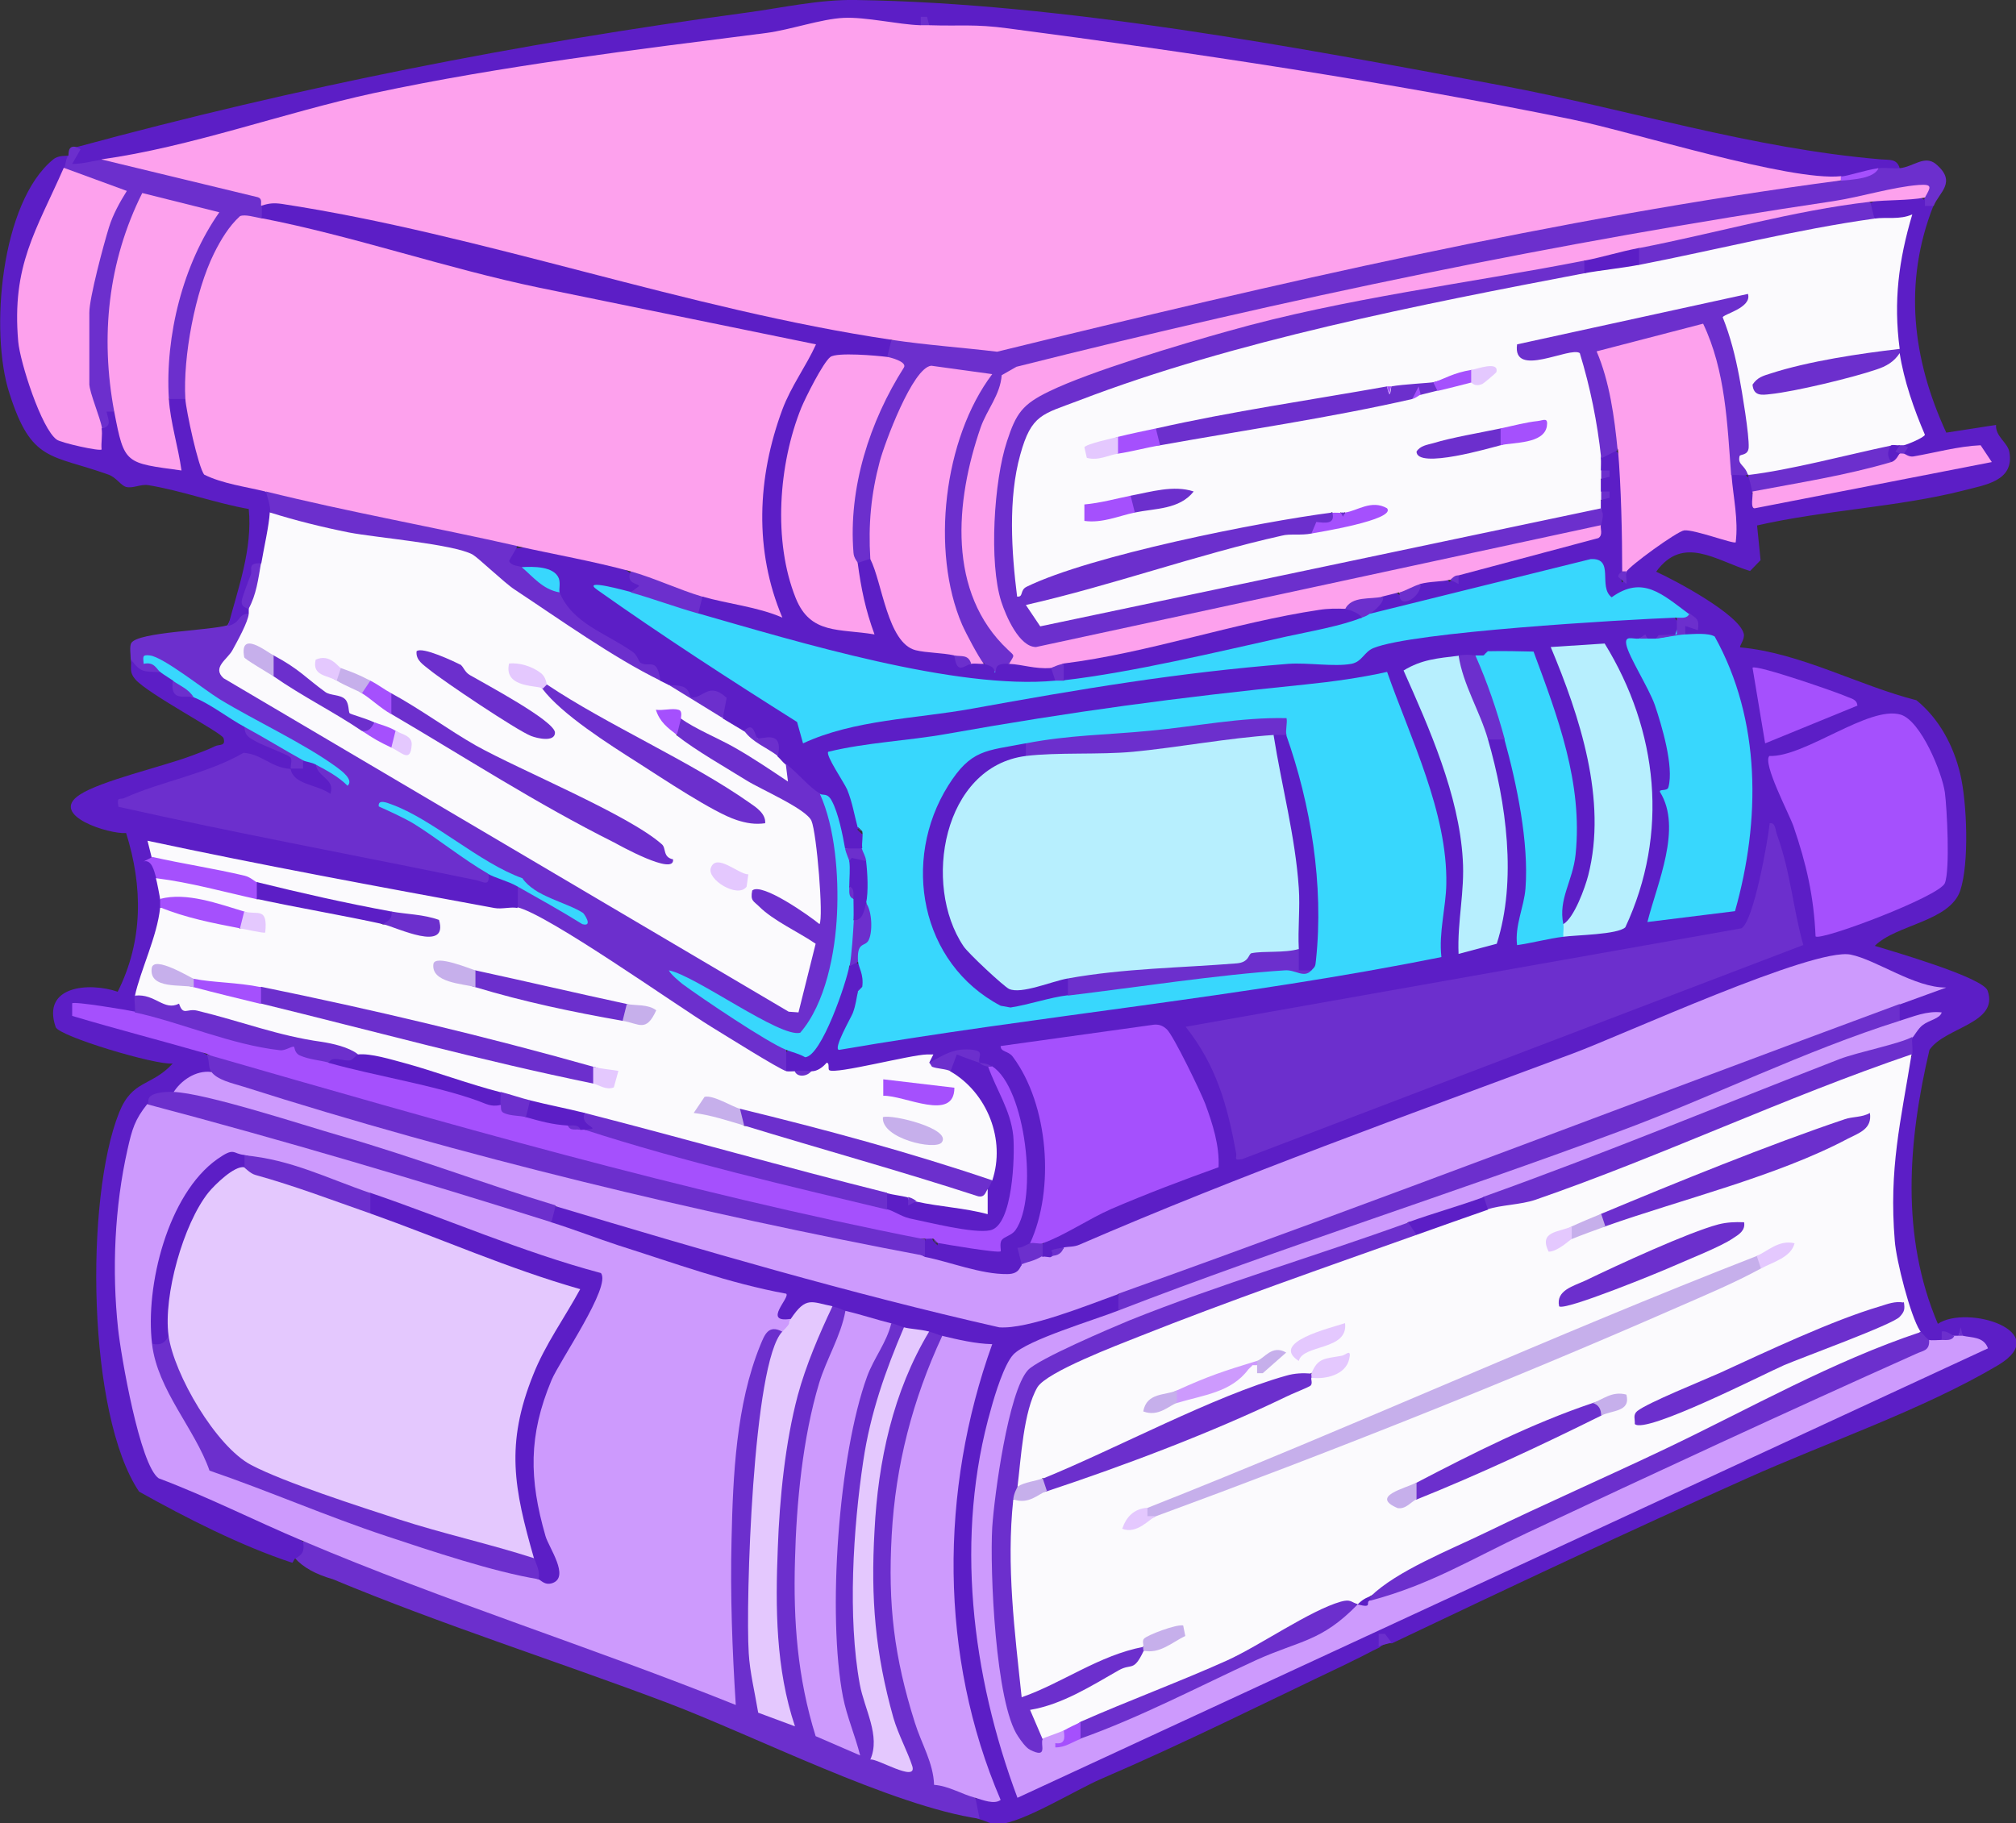
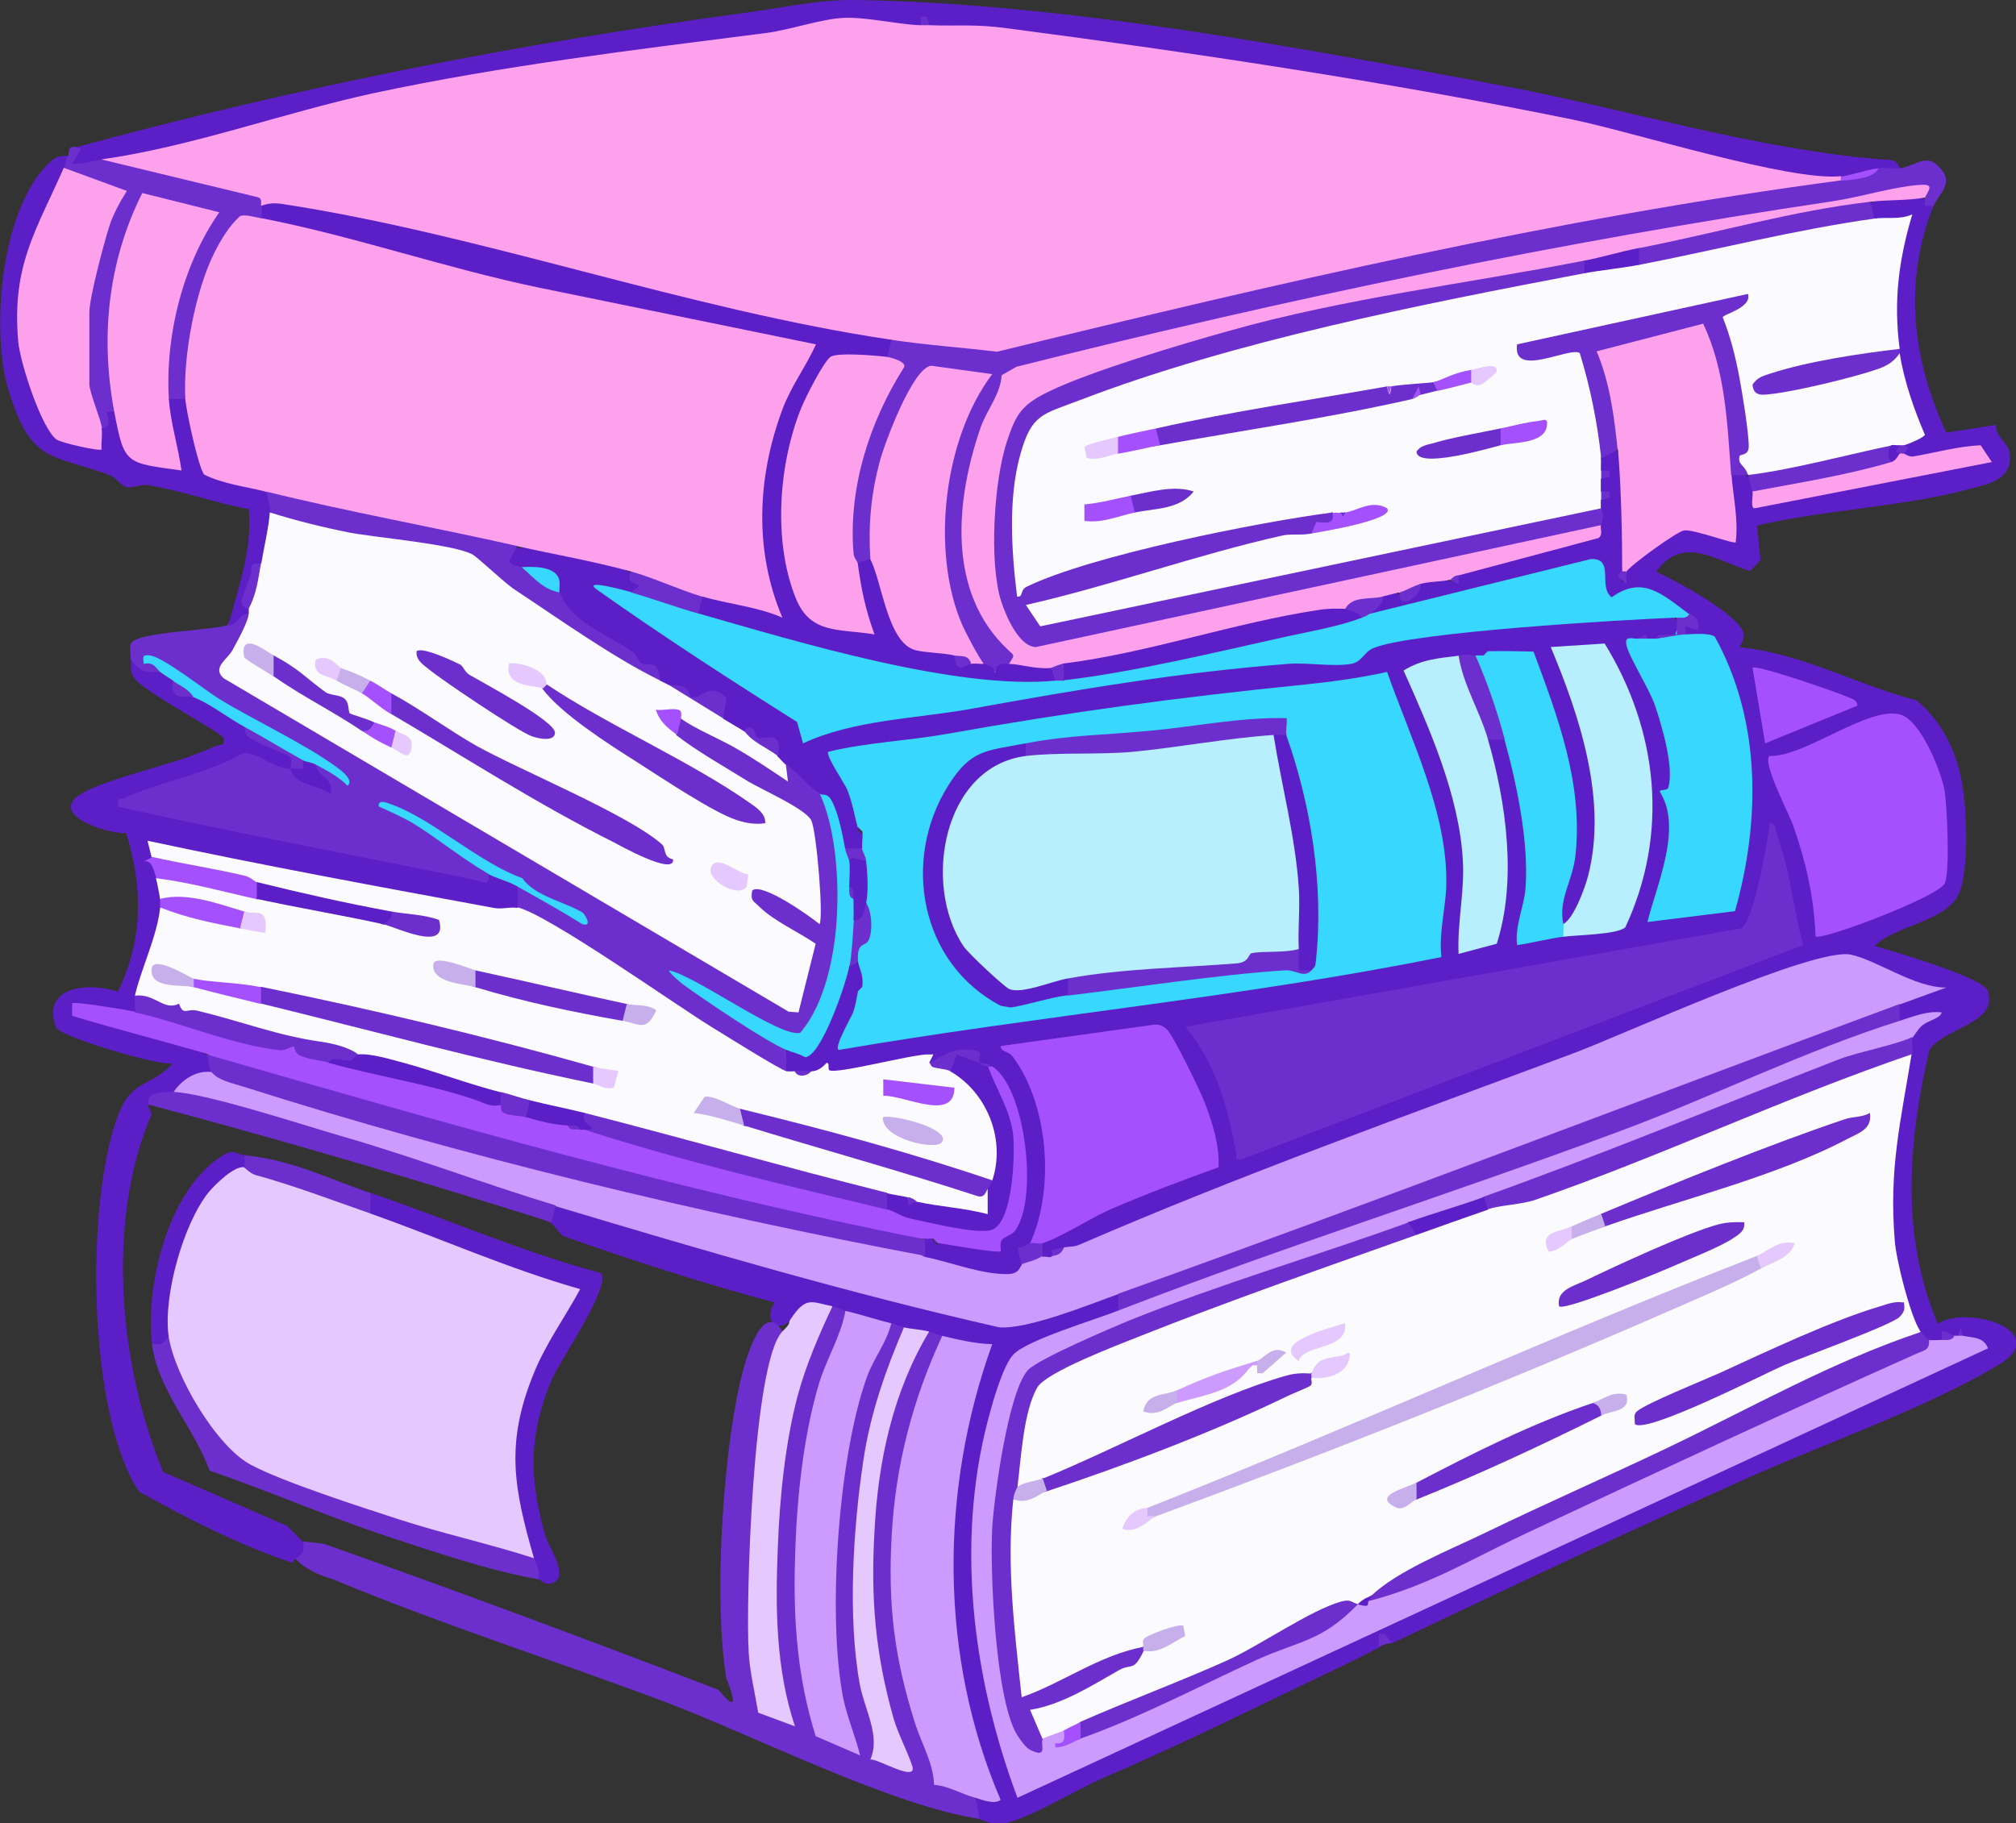
<svg xmlns="http://www.w3.org/2000/svg" id="Layer_1" version="1.1" viewBox="0 0 575.4 520.4">
  <rect x="0" y="0" width="575.4" height="520.4" fill="#333333" stroke="none" />
  <defs>
    <style>
      .st0 {
        fill: #6c2fcd;
      }

      .st1 {
        fill: #b7effe;
      }

      .st2 {
        fill: #e4c8fe;
      }

      .st3 {
        fill: #5c1ec6;
      }

      .st4 {
        fill: #38d7fd;
      }

      .st5 {
        fill: #cd9afd;
      }

      .st6 {
        fill: #fbfafd;
      }

      .st7 {
        fill: #a550fd;
      }

      .st8 {
        fill: #c6afeb;
      }

      .st9 {
        fill: #fda1ed;
      }
    </style>
  </defs>
  <g id="mPwRdv.tif">
    <g>
      <path class="st3" d="M549.4,56.4c1.6-.2,2.1.9,2.4,2.4-8.6,21.9-6,43.7,3.7,64.7l14.2-2.2c-.2,3.3,3.3,5,3.8,7.7,1.5,8.4-7,9.4-13,11-18.8,4.8-39.9,5.6-59,10l1,9.9-3,3.1c-9.8-3-19.1-10.4-26.8.2,5.5,2.5,23.7,12.2,25,17.7.4,1.6-1.4,3.6-1,3.9,17.3,1.6,33.5,10.8,50.3,15.1,6.5,5.3,10.6,13,12.5,21.1,1.9,8,2.6,25.3,0,33.2-3,8.9-18.3,9.7-24.4,15.8,5.2,1.6,30.9,9,32.2,12.8,3.3,9.4-12.2,10.4-16.6,16.9-6.1,26-8.3,53.1,2.4,78.2,8.4-5.6,33.2,2.2,17.2,11.8-21.4,12.7-49,22.1-71.9,32.4-34,15.2-67.5,31-101.1,47-1.5-.1-2.5.2-3.6,1.2-2.4,1.1-4.8,2.5-7.2,3.6l-2.4,1.2c-23.8,11.3-45.4,22.2-69.8,32.7-7.2,3.1-22.5,12.6-29.2,12.9-2.6.1-3.8-1-5.3-1.3-3.3-.9-4.6-4.2-1.2-6,.7-2.3,1.8-2.2,3.6-1.4-16.3-40.5-15.3-84.6-2.8-125.9-5.2.1-8.7-1.4-10.5-4.5-1.5,3.2-3.2,2.1-3.6-1.2-2,3-6.2,2.5-7.2-1.2-2.2,2.6-3,2.1-3.6-1.2-3.9,2.7-11,.6-13.2-3.6-2.3,2.6-3.2,2.2-3.6-1.2-1.1,1.8-3.2,2.2-6.4,1.2-2.1,2.2-4,3-5.6,2.4-4.1,4.2-7.9-.3-4.6-5-20.4-5.4-40.6-12-60.5-19l-3.2-3.6c-3.4-1.1-2.2-4.8,1.2-4.8l7.1.5c39.8,11.3,79.8,21.9,119.9,31.8,10.7-1.4,21.2-4.3,31.4-8.8l2.2,1.8c3.7.2,3,3.2,0,4.8l-.4,1.9c-9.6,3.5-18.9,7.7-27.9,12.4-17.3,36.5-13.5,84,1.5,121.3l269.9-125c-1.2-.4-2-1.5-2.2-3.3h-1.2c-.3,1-.7,1-1.2,0-1.3.3-2.5.7-3.6,1.2-.2,3.5-2.8,3.4-3.6,0-2.8,2.3-4.2.7-2.4-2.4-.9.2-2.3.5-2.8-.1-10.1-14.3-7.6-60.3-2.5-76l2.9-3c-3.3-1.6-3.1-2.9,0-4.8-.5-2.1-1.7-3.7-3.6-4.8-3.7-.2-3-3.2,0-4.8-.6-2.1.8-3.5,4.1-4.1-7-5-21.8-10.1-30.1-5.6-68.8,26.3-140.2,54-210.7,81.4l-1.9-2.2-3.6,2.4c-.5,3.2-1.6,3.1-2.4,0-3.4,0-3.3-2.8,0-3.6,2.1-4.5,11.3-8.8,16.5-11,9.5-4.1,19.2-7.8,28.9-11.5,1-.4,2.2-.6,3.3-.6,0-4.6-12.1-36.7-16.3-36.9-1.9-.1-38.3,3.4-38.3,5.3,5.2,9.5,8.4,19,8.9,30.2.3,7.3.2,21.4-6.6,24.6.4,2.1-.6,4.8-2.4,6,4,4.6-3.5,4.8-7.3,4.7-5.3-.2-17.9-2.8-20.2-7.1-3.5-.5-3.3-4,0-4.8.4-3.1,1.1-2.8,2.4,0l1.2,1.2c0-1,.4-1.8,1.3-2.2l13.7,2.1c14.4-11.2,8.7-36.4.5-50.3l-3.6-1.2c-1.6-2.7-6.1-4.7-9.5,0-1,.4-3.9.5-4.8,0-.7-.4-1.2-.8-1.2-1.1,0-.9,2.3-.3.7,1.1-1.3,1.1-31.9,6.6-33.1,2.4-1.5.7-3.3,1-4.8,0-.7,2.4-1.8,2.4-2.4,0-2.7-2-3.9-4.8,0-6,1.8-1.8,3.8-2,5.5-.2,4.7-7,7.5-15,9.8-23.1l2.6-.7c.9-2.5,1.7-2.9,2.4-1.2,4-.1,4.9,5.7,1.2,7.2l-1.2,1.2c2.3,1.2,2.6,3.6.8,7.2l-3.3,6.6c56-8,111.9-16.4,167.8-25l-1.3-.5c5-26.9-3.7-50.7-14.1-75.6.5-2.7.2-3-1.1-1-51.3,6.5-103.4,13.4-154.2,21.8,3.4,5.4,6.3,11,7.3,17.4l-1.9,2.4,1.2,1.2c3.5,1,3.3,3.7,0,4.8.4,2.4-4,2.1-4.8,0l-1.6-.3c-.4-6.1-2.2-11.2-5.6-15.2-4.5,3.1-8.3-4.5-9.6-8.4-2.6,1.2-3.6.1-2.4-2.4l-1.7-3.4c-3.1-1-5.7-2.3-7.9-3.8-1.5,3.3-7.2-.4-6-3.6-1.8-1.6-2.3-2.6-1.5-4.8-4.6-.3-9.3-1.9-14-4.8-2.3,2.3-2.9,2-2.4-1.2-6.6-5.4-13.9-10.3-21.8-14.7-6.4-3.3-8.7-6.8-7-10.5-2.8-4.1-5.7-5.4-10.8-7.2-5.1,5.9-8.8-6.3-1.2-6,10.2-1.6,24.2,1,32.4,7.2,5.3,4.2,5.3,6.2,0,6l-1.9,2,50.9,33.6,1.6,4.1c49.8-10.6,103.5-20.1,154.4-21.6l6.4-4.5c27.8-5.9,58.2-7.9,86.3-7.9l.7,1.6c6,2.3-1.5,5.8-6,6-.3,2.4-1.5,2.3-2.4,0-.8-.5-1.5-.3-2.4,0l-.9,2.5c6.5,12.2,13.1,25.5,11.8,39.8l-1.5,2.7c2.3,10.7,1.1,21.7-3.5,33,.9.4,17.5-2.1,19.6-2.5,1.4-.3,4.1-20.6,4.3-25.7.9-17.1-2-33.6-9.8-48.9-3.5.8-5.8,0-6.8-2.2-2-.6-1.6-2.6,1.2-6-4.3-.6-8.6-2.4-13.1-5.1l-3.5.2c-8.6,4.9-9.9-.4-10-8.1-20.8,4.5-41.7,9.5-62.6,15l-2-2c-.7-1.9.5-3.6,3.6-4.8,1-2.6,2.7-3.1,4.8-1.2,1.9,1.4,3.9.6,6-2.4-.2-3.9,6.7-4.3,8.4-1.2l2.4-1.2.4-2.6,38.7-9.7c-1.7-.3,0-1.5,1.6-2.1-3-1.1-2.5-3.4,0-4.8-2.3-.7-2.3-1.7,0-2.4.7-1.1.7-1.9,0-2.4-3.2-1.1-3.2-2.5,0-3.6.7-1.1.7-1.9,0-2.4-3.2-.8-2.9-2.1,0-3.6,0-3.5,2.1-5.1,4.8-2.4,3,4.1,4.1,9.6,3.3,16.4,1.2,7.2.5,13.4-2.1,18.4,0,3.4.4,3.4,1.2,0-1.4-3.7,6.2-8.8,9.6-10.6,8.4-4.4,10-4.1,19.3-.7l-1.1-13.9,2.2-2.4c.4-3,2-3,4.8,0,3.6.2,4.3,2.9,1.2,4.8,1.3.2,2.2.8,2.8,1.9l61-11.9c.2,0,.4-.4.5-1.3l-19.5,3.6c-1.7,0-1.8-1.4-1.6-3.1-.9-.4-.9-1.2,0-2.4-.5-2.5.8-3,2.7-3.7-2.3-6.3-4.2-12.8-5.8-19.5l1.9-3.2c-1.1-.3-1-.7,0-1.2l-2.8-3.4c-.6-10.7.2-21.2,2.3-31.6-3,.6-5.3,0-6.7-2.1-3.5.6-4.2-3.2-1.2-4.8,3.6-2.3,12.1-3.9,15.6-1.2h0Z" />
      <path class="st3" d="M279.6,303.4l2.4,1.2c7.9,8.6,10.5,23.2,8.8,34.5-1.6,10.8-2.7,15-14.9,14.5-5.6-.3-21.4-3-22.7-8.2-3.4-1-3.4-3.8,0-4.8,2.2-3,5.1-2.4,6,1.2l2.4,1.2,3.1-1.8,14.9,2.3c.7-1.2,1.5-2.6,2.4-4.1-2.3-2.1-1.9-2.8,1.2-2.4l-1.8-2.4c2.4-9.7-1.8-20.2-10-25.8l-.2-3c-5.1-4.6,6-7.9,8.4-2.4h0Z" />
      <path class="st0" d="M86.5,217c4.7,3.2-.2,6.3-3.6,2.4-3-2.8-7.6-5.3-13.7-7.4-2-1.9-2-3.2.5-4.6,6,.2,13.5,4.5,16.8,9.6h0Z" />
      <path class="st0" d="M70.9,175.1c.6.1,1.1.3,1.6.6,2.2,1.5-5.2,13.4-7.6,15.6,54.4,32.1,108.4,64.1,162,96,.6-5.1,1.4-10.9,2.6-17.3l-13-8.3c-12.7-15.7,8.3-9.5,15.5-2.5,1.1-.9-.7-27.5-6.5-27.2-11.7-5.6-22.4-12.3-32.2-20.3v-2c-2-2.6-2.7-4.5,1.2-4.8l2.8-1c8.9,4.1,16.8,9.3,25,14.8.8.5,1.4.2,2.1-.6,3.9,3.1,6.5,6.6,9.6,8.4,8.7,14.2,9.1,38.6,3.9,54.7-2.4,7.6-6.4,19.6-15.9,14.5,1.8.7,2.7,1.7,2.4,3.9v6c-.2,1-.8,1.7-1.8,1.9-24.5-15.4-49.2-30.6-74-45.8l-1-2.8c-3.6,0-3.3-5.4,0-6,21.2,11.3,12.2,4.9.7-1.2-2.7-1.4-11.5-6.1-9.1-2.4,3.5,2.3,2,4.7-2.1,4.7-32.2-6.6-64.4-13.2-96.7-19.9-6.9,0-11.6-3.7-7.5-8.1l26.4-9.2c8.5-5.7,17.1-4.2,23.6,2.6,4.5,2.6,6.9,2.2,7.2-1.2.8-1.8,4,.8,3.8.7l-28.2-15.8c-6.5-4-12.8-8.2-19-12.6l-1,1.2c-2.5,5-7.9.6-8.4-3.6,0-1.3-.4-3.7.2-4.6,2.1-3.1,22.2-3.5,27.4-5,2.5-5,4.5-6.2,6-3.6h0Z" />
      <path class="st0" d="M241.2,374.1l1.9,2.7c-10.6,23.7-14.3,49.1-14,75.3.1,11.8,1,31.2,5.5,41.7.1.3,6,2.9,6.3,2.8-7.8-31.9-6.1-69.9,3.4-101.9,1.6-5.2,5.7-14.8,10.1-17,1.5.4,2.6.9,3.6,1.2l.6,4.8c-13.3,33.7-17.6,75.1-7.2,109.6-.8,5.9,1.2,9.1,6,9.7-11.5-26.2-13.2-58.6-7.8-86.9,1.4-7.5,7.5-31.6,13.2-35,.8-.4,1.6-.8,2.4-1,1.4.4,2.7,1,3.6,1.2v5.7c-17,39-16.1,82.5.6,120.5,5,.7,8,2.6,9,5.7l1.2,6c-25.1-3.7-64.2-23.7-89.6-33.3-31.6-11.9-63.8-22.1-95-35.1-4.9-1.4-8.5-3.4-10.8-6-.7-2.4,0-3.8,2.4-4.8l5.9.7c37.7,13.4,75.2,27.3,112.6,41.7,4.6,5.6,5.3,4.5,2.2-3.4-3.6-21.5-1.1-63.1,4.1-85.1,1.4-5.9,6.2-23.1,12-13.8l.9,2.8c-5.9,17.3-13.7,90.5-5.5,104.3.1.2,3.6,1.5,3.8,1.4-5.5-37.3-4.9-78.5,11.5-113.4l3.7-2.2c1.7.3,2.7,1,3.6,1.2h0Z" />
      <path class="st3" d="M37.4,188.3c2.9,3.9,3.7,3.3,8.4,3.6,1.7-1.8,4.3,0,3.6,2.4,1.1,2.3,3.1,3.9,6,4.8,3-1.5,11.2,4.1,14.4,6.6.3.2.2.9,0,1.8,0,2.7,1.6,3.2,3.5,4.3,1.4.8,8.7,3.6,9.5,4.3s0,2.5.2,3.4c-5.6-.3-8.3-4.3-13.5-4.6-10.3,6-23.4,8.1-34,12.9-1.4.6-2.2-.6-1.7,2.5,33.8,7.6,68,13.9,101.9,20.9,2.3.5,4.2,2.1,3.7-1.8,2-1.3,8.5,1.1,8.4,3.6v6l-1.7,2.3c-33.5-4.6-67-10.8-100.7-18.7l-2,2c1.5,2.5-2.1,1.3-2.1,1.1.5-1.5,8.5,1.7,3.3,4.9,3.5.8,4.6,4.3,1.2,6,2.5.3,2.4,1.5,0,2.4,2.3,1.5,2.6,4.1.9,7.8-1.1,5-4,15.5-8,17.4,3.2,1.1,3.4,3.6,0,4.8,0,1-.5,1.8-1.4,2.2l-10.8-1.7c11.8,2.2,22.7,6.1,32.5,11.6,3,1.6,4.5,2.7,1.2,4.8-2.5,3-6.1,4.9-10.8,6-1.3,1.8-3.7,3-7.2,3.6l1.1,2.5c-13.2,30.7-9.3,71.9,3.3,102.2l35.4,15.4,4.5,4.6c.5,2.5-.2,3.7-2.4,4.8-.3.6-.6,1.1-.7,1.1-14.6-4.8-30.3-12.8-43.7-20.3-14.8-22-15.5-83.7-5.7-108.2,3.8-9.5,9.1-7.3,15.3-14-4.9.5-32.5-7.8-33.4-10.4-4.1-11.8,9.5-12.9,17.7-10.1,7.3-14.6,7.2-30,2.4-45.3-4.7.4-22.2-5-13.3-10.9,6-4,23.8-8.1,31.8-11.1,2.2-.8,4.9-1.8,6.9-2.8,1.3-.6,3.1.1,2.4-2.3-.4-1.5-21.6-12.6-25.2-16.8-1.7-2-1.1-3.1-1.2-5.4h0Z" />
      <path class="st3" d="M90.1,218.2c.7,3.9,5.6,4.1,4.2,8.4-4-2.8-10.5-2.5-11.4-7.2,1.2,0,2.4,0,3.6,0v-2.4c.7-2.5,3.7-1.2,3.6,1.2h0Z" />
      <path class="st3" d="M542.2,48c-1.7,3.4-4.3,3.2-6,0-3.1,1.8-7.4,3-10.8,2.4-4.2,1.3-11.2,1.6-15.9,1-77.8-19.2-162-36.7-242.6-41.7l-1.8-2.4c-1.1-.7-1.9-.7-2.4,0l-2,2.3-15.4-1.9C177.9,16.4,106.6,26.9,40,46.1l-11-.5c-1.8,5.7-13.2,3.2-7.2-3.6C85.2,24.8,147.9,12.4,213.1,3.6c9.8-1.3,20.7-3.8,31.2-3.6,59.4.9,125.4,13.4,184.2,24.4,36.3,6.8,71.4,18,108.4,21.1,2.2.2,4.5-.3,5.3,2.5Z" />
      <path class="st0" d="M551.8,58.8h-2.4v-2.4l-1.6-1.7c-85,12.7-172.3,31.2-256.9,52.2-2.2.6-8.1,13.7-9.1,17-6.7,22.1-8.9,44.8,9.4,62,.7,3.2,0,3.3-3.1,3.4-1,4.5-7.3,5-7.2,0-4.6-1.7-7.3-7-9-11.6-8.1-22.3-5.2-48.5,6.9-68.9.1-.7-12.1-2.5-12.8-2.2-6.8,2-18.4,42.7-15.3,49.3l-2.2,3.5c1,3.3-1.7,4-3.6,1.2-2.7,1.3-3.2,0-3.6-2.6-2.8-17,5.4-38.6,13.9-53.1-1.6-.2-1.9-1.3-1.9-3-3.4-1.1-2.2-4.8,1.2-4.8,9.6-1.6,19.6-1.2,30,1,74.5-18.4,149.4-35.7,225.4-46.8l15.6.3c3.6-.9,7.2-2.1,10.8-3.6,1.9-.2,4.1.2,6,0,3.8-.4,7-3.8,10.2-1.2,6.2,5.2.9,8.1-.6,12h0Z" />
      <path class="st3" d="M19.4,44.4c1.8,2.6,1.4,3.8-1.2,3.6l1.1,3.4C7.2,72.4,1.9,98.1,14.9,119.9c3.3,5.4,10.4,8.2,14.1,2.5.3-7.6,1.5-9.2,3.6-4.8l2.7,1.2c1,9.7,3.8,12.2,13.5,12.8l-2.7-14.8,2.2-2.8c0-3.5,4-3.4,4.8,0l2.5.9,4.5,18.9,14.3,3.7,1.5,2.8c3.4,1.7,4.9,3.7,1.2,6,3.9,1.2,1.4,14.1-2.4,14.4-2.4,3-4,9.4-3.6,13.2,1.1.4,1.1.8,0,1.2-3.6.4-2.1,2.5-6,3.6,2.9-10.9,7-22,5.9-33.4-9.6-1.7-19-5.2-28.6-6.8-2.2-.4-4.4,1-6.4.5-1.5-.4-2.8-2.7-5-3.5-16.5-5.9-22-3.4-28.3-23.2C-3,94.9.2,57.7,15.2,45.5c1.6-1.3,3.8-.9,4.2-1.1Z" />
      <path class="st0" d="M21.8,42l1.2.6-2.4,4.2c2.9,0,5.6-.8,8.4-1.2,5.9-1.5,45.5,7.5,46.9,9.7,1.2,1.9.9,2.4-1.3,3.5,3.3.7,3,2.1,0,3.6-.8,2-2.5,2.4-4.9,1.4-10.8,13-13.8,31.3-14.3,47.9l-2.3,2.2h-4.8l-2.5-3.3c-.7-17.2,5-33.7,12.2-48.8-.3-.8-15.7-4.4-16.1-3.7-8.8,13.2-9.6,39.5-7.4,55l-1.7,4.4h-2.4c.5,2.3,1.6,4.1-1.2,4.8-3.8.2-7.2-10.7-3.6-12.6-.9-.2-2.1-.5-2.4-1.3-.6-1.6-1-18.7,2.4-19-.6,0-1.1-.2-1.6-.5-2.3-1.4,5.7-29.5,8.6-32.8l-13.5-5.3-.8-2.8c.5-1,.4-2.6,1.2-3.6.2-.1-.4-3.2,2.4-2.4h0Z" />
      <path class="st0" d="M397.1,468.8c-.9.5-2.3.6-3.6,1.2v-3.6h1.8l1.8,2.4h0Z" />
      <path class="st0" d="M386.3,473.6l-2.4,1.2c.8-.4,1.6-.8,2.4-1.2Z" />
      <path class="st6" d="M548.2,380.1l-5,4.3c-51.5,23.5-102.2,47.3-152.1,71.2-.6,1.5-2,2.4-3.6,2.4-24.7,12.2-50,23.5-76.1,34l-3-.4c-.6,3.1-2.2,4.6-4.8,2.4-.9,2.3-4.4,5.5-6,2.4-3.2,2.5-6.3-7.8-5.1-9.4,11.6-5.1,22.9-10.3,33.8-15.8,2-2.1,2-2.5,0-1.2-.7,1.5-2,2.4-3.4,3.1-4.5,2.2-30.6,14.3-32.5,12.6-3.3-2.9-6.1-50.5-3.1-55.5.5-.8,1.1-1.5,1.8-2.2,2.1-1.9,7.5-4.9,9.6-2.4l2.3-2.5c24.6-9.4,49.5-19.8,73.2-29.9,4.4-2.9,4.4-3.3,0-1.2-2.2,2.1-5.5,3.4-9.7,3.8-21.7,8.7-43.3,17.7-64.8,26.9l-2.2-.8c-.6,3.5-4.5,4.7-7.2,2.4l-2.2-1.8c.3-13.3,2.2-31,17-35.4,28.6-12.5,59.7-23.6,90.1-33.8,2.9-1,5.9-1.4,8.9-.9,3.8-4.8,14.5-8.3,20.4-7.2,2.4-3,6.5-4.6,12.1-4.8,34.5-13.7,69.1-26.9,103.9-39.5h5.1c-3.1,19.3-6.5,32.6-4.8,53.3.4,5.5,4.4,21.3,7.2,25.7h0Z" />
      <path class="st6" d="M535,62.4c3.4-.5,7.2.4,10.8-1.2-3.9,13.1-5.4,24.8-3.6,38.4-7.5,3.7-7.5,4.1,0,1.2,1.2,7.8,4.1,16.1,7.2,23.3-.2.8-5,2.8-6,3-.4,1-.8,1-1.2,0-1.6,2-2.4,2-2.4,0l-2.4,3c-11.7,2.8-23.4,5.3-35.2,7.4l-3.2-2c-4.1-.4-5.5-6.1-2.2-8.2-1-12.3-3.5-24.7-7.1-36.8l1-2.3-55.3,12.1h3.6c10.5-3.1,14.9-4.3,16.8,9.8,2.7,7.4,3.1,14.3,1.1,20.6.1,1.2,0,2.4,0,3.6,1.9.4,1.7,1.4,0,2.4,0,1.2,0,2.4,0,3.6,1.7.7,1.7,1.7,0,2.4v2.4c.3,1.1.2,2.2-.9,2.6l-158.1,33.2c-3.1,1.1-8.3-7.9-6.4-9.3,24.4-8.1,49.4-15.1,74.5-21,2.6-.6,7.5-1.4,8.2,1.6,3.1-2.2,6.8-3.6,11-4.2l-1.4-1.8c-.3.6-.7.6-1.2,0-.5,3.1-1.5,2.9-2.4,0-2,1.1-4.1,2.2-6.4,3.3-26.9,4.5-54.6,9.7-79.8,19.9-.4,1.7-3.4,3.1-4.9,1.9-3.2-2.6-2.7-24.4-2.4-29.7,1.7-24,9.4-27.1,31.1-33.7,42.7-13,85.9-25,130.3-31,1.3-.2,2.6.3,4,.9,3.1-3.4,11.5-5.2,15.6-2.4,1-.8,2.1-1.6,3.2-2.3s2.2-1.2,3.4-1.4c17.6-4,35.4-7.6,53.2-10.8,2.6,0,5,.3,7.4,1.3h0Z" />
      <path class="st9" d="M74.5,62.4c2.3-.8,4.6-1.2,7-1,50.3,14.1,100.4,24.4,150.3,34.3,2,1,3.3,2.1,2.6,4.3-14.1,22.3-19.4,49.1-9.7,74.3.1,1,0,2-.4,2.7-1,1.5-19.4-2.7-22.2-3.8l-1.7-2.9c-5.8,2.6-16.4-2.6-20.4-7.2-10.7-2.9-21.6-4.8-32.4-7.2-17.5-.2-36.1-4.6-53.3-8.8-6.6-1.2-13.2-2.6-18.6-6.8-5.7-1.4-12.1-2.2-17.4-4.8-1.7-2-5.2-18.4-5.4-21.6-.7-12.1,2.8-30.7,8.2-41.6,1.9-3.8,4.2-7.7,7.4-10.6,1.4-.6,4.3.3,6,.6h0Z" />
-       <path class="st5" d="M157.3,348.9c6.7,2.1,13.1,4.6,19.2,6.6,15.8,5,31.5,10.8,47.9,13.8,1.2,1.1-6.9,8.4,1.2,7.2,3.5,1.7,1.1,5.4-2.4,3.6-3.9-2.1-5,1-6.2,3.9-6.9,16.9-7.8,37.3-8.2,55.3-.4,15.9.2,31.6,1.2,47.4-40.8-16.4-83-29.6-123.5-46.8-13.8-5.8-27.1-12.6-41.2-17.9-5.4-3.7-10.8-35.2-11.6-42.7-1.8-16.7-1-34.8,2.7-51.2,1.3-5.8,2.1-8.5,5.6-12.9,3.1.2,6.2.4,9.3.8s6.1.9,9.1,1.6c32.6,8.5,66,17.4,96.7,31.1h0Z" />
      <path class="st6" d="M76.9,146.3l5.6-.9c17.6,3.7,35,7.1,52.4,10.3,16.1,12.6,33,25.6,51.1,35.6l2.4,3c.8.4,1.6.8,2.4,1.2,2.7.6,4.8,1.8,6.4,3.8,4.3-.1,9.3,1,9.1,5.8l6,3.6c3.1,1.5,6.2,3.3,9.2,5.5l.4,1.7c.8.7,1.5,1.7,2.4,2.4l.6,4.8c-5.1-3.4-10.1-6.8-15.4-9.8-4.6-2.6-11-5.2-15.2-8.2-2.6-1.4-3,.2-1.2,4.8,5.6,4.4,13.9,9.1,20,12.9,4.2,2.6,17,8.1,18.5,11.5,1.5,3.4,3.5,27.8,2.3,29.5-2.9-2.4-16.5-12-19.2-9.6-.6,3,.4,3,2,4.6,4,4,11.3,7.3,16.1,10.6l-4.9,19.6-2.8-.2L63.8,193.6c-3.4-3.1,1.2-5.4,2.6-8.1,1.3-2.4,4.5-8.1,4.6-10.4,0-.4,0-.9,0-1.2-.7-3.6,1.4-10.4,3.6-13.2.7-4.2,2.2-10.7,2.4-14.4h0Z" />
      <path class="st6" d="M147.7,259c8.8,2.1,44.9,27.7,55.3,34.1,3.3,2,19.5,12.2,21.5,12.7.6.1,1.7,0,2.4,0,1.5.9,3.2.7,4.8,0,1.6,0,3.2-1.2,4.2-2.4,1-.1.3,1.8.8,2.1,1.9,1.2,23.1-4.4,27.9-4.5.6,0,1.2,0,1.8,0l-1.2,2.4c4.3-1,6.3-.1,6,2.4,10.6,6.1,15.9,19.6,12,31.2-3.6,0-7.4,0-10.9-1-17.1-4.7-34.2-9.5-51.3-14.5-3.5-1-6.7-2.9-9.8-4.9-1.9.7-1.5,2.3,1.2,4.8,4-.1,7.9.2,11.8,1.1l57.7,16.9v7.2c-6.6-1.8-13.7-2.1-20.4-3.6-1.2.2-2.2.2-2.4-1.2-2-.5-4.1-.7-6-1.2-5,0-10.1-.3-15-1.3-23.8-4.8-48.9-12.5-71.3-21.4-4.9,2.4-12.3,1-15.6-3.6-3.2,2.7-7,1.5-8.4-2.4-.6.5-1.3.9-2,1.1-1.8.6-31.8-7.6-36.6-9.5l-2.2-2.4c-20.9-2.8-41.5-7.6-61.8-14.4l-1.7-2.4c1.5-7.1,6.4-17.1,7.2-25.2,6.7-1.1,17.9,1.3,22.8,6,.2-.9.7-1.9,1.6-2.1,2.4-.7,5.9,1.4.8,0-.8-.2-1.1-1.6-1.2-2.7l-2.4,1.8c-6.6-2.4-13.5-3.7-20.5-4l-1.1-1.4c0-.3-1-5.5-1.2-6,8-3,22.2.6,28.8,6,11.7-1.1,25.6,1.9,36,7.2,2.6-.6,4.1-1.4,2.4-3.6-12.6.7-27.5-2-38.4-8.4-.6.7-1.4,1.4-2.4,1.4-2.6,0-23.6-5.2-25.3-6.4-.8-.6-1.6-1.4-2.3-2.1l-1.2-4.8c32.7,7,65.9,13.1,99,19.2,2.1.4,4.8-.4,6.6,0h0Z" />
      <path class="st5" d="M303.6,356.1c1.5-.3,2.9-.1,4.5-.8,45.9-19.9,93.5-36.9,140.9-54.6,14-5.2,68.6-30.3,79.2-28.2,7.4,1.5,18.3,9.5,27.3,9.4l-13.2,4.8c-63.5,27.8-129,51.4-194.4,74.6-9.4,3.3-18.9,6.2-28.7,8.1-8.6,3.1-25.8,10.1-34,9.5-42.8-9.7-84.7-22-126.7-34.6l-4.3.4c-34.6-11.6-69-21.7-103.2-30.2l-1.6-2.5c2.2-3.6,6.5-6.5,10.8-6,1.9-.7,3.9-.4,5.9.9,61.9,19.2,122.5,32.9,185.9,47.1,4.2.9,8.1,2.8,12,4.8,7.1,1.4,16,5,23.5,4.9,3.6,0,3.6-2.3,4.1-2.5-.3-3.5,3.6-4.6,6-2.4.5-.3,2.1.3,2.4,0l3.6-2.4h0Z" />
      <path class="st4" d="M244.8,236.2c-1-3.7-1.5-7.1-3-10.8-.8-1.9-6.3-9.9-5.4-10.8,11.1-2.7,22.6-3.1,33.8-5.1,36-6.4,65.8-10.4,102.3-14.1,7.8-.8,15.8-1.9,23.4-3.6,6.6,18.8,17.3,40.2,16.9,60.6-.1,6.6-2.2,13.8-1.4,20.8-56.9,11.5-114.8,16.7-171.9,26.5-1.9-.1,3.5-9.4,3.9-10.5.9-2.4,1-4.1,1.5-6.3l1.2-1.2c.5-3.6-1.1-5.6-1.2-7.2l-1.1-.5c1.6-5.3,2.8-10.8,3.5-16.3-2.5-1.9-3.6-10.9,0-12-3.2-1.2-3.6-2.4-1.2-3.6-.2-1.5.3-3.4,0-4.8l-1.2-1.2h0Z" />
      <path class="st0" d="M514.6,269.8l-160.1,61.1c-2.6.4-1.4-.3-1.7-1.8-2.5-13.6-5.6-24.9-14.4-36l158.6-28.1c3.5-1.8,7.6-25.1,8.1-30,1.7-.3,1.6,2,2.1,3.3,3.9,10.8,4.5,20.8,7.5,31.5Z" />
      <path class="st5" d="M542.2,291.4c3.9-1.2,7.7-2.9,12-2.4-.5,1.8-3.6,2.2-5.4,3.6-1.3.9-2.6,3.4-3,3.6l-.9,2.8c-35.3,11.7-71.2,25.1-107.7,40.3-4.5,1.3-9,2.1-13.7,2.4-5.1,5-14.5,8.1-21.6,7.2l-3.2,2.8c-33,10.8-65.1,22.9-96.1,36.5-7.7,2.9-9.2,6.1-11.4,13.6-7.2,25-7.9,59.5-1.7,84.7.9,3.6,3.5,12.8,8,9.9.2-.3,4.9-1.8,6-2.4l4.8,2.4,2-2.4c26.5-11.7,52.3-23.7,77.2-36l3.6-1.2c50.7-25.8,106.3-51,159.5-74.3.8.2,2.5,0,3.6,0,.3-1.1,1.5-1.5,3.6-1.2.4,0,.8,0,1.2,0,.2-1.1.6-1,1.2,0,2.5.6,6,.2,7.2,3.6l-277,128.3c-13.1-35-18-74.8-7.5-111.2,1.1-4,3.7-12.5,6.3-15.3,3.9-4.2,23.5-10,30-12.6l6.2-4.1c71.8-26,142.8-52.4,212.9-79.1l3.9.4h0Z" />
      <path class="st4" d="M482.2,175.1c2.2,2.9-2.9,4.7-3.6,1.2-15.5.6-75.5,4.1-86.6,8.7-2.7,1.1-3.2,3.9-6.3,4.5-5,.9-12.4-.4-18,0-31.5,2.5-59.4,7.2-90.3,12.8-16,2.9-33.6,3.1-48.2,9.9l-1.7-6.1c-19.2-12.1-38.5-24.6-57-37.7-5-3.5,8.7.4,9.6.6,5.9-2.2,15.3,1,19.2,6l3.8-1.4,40.7,11.1c18.4,5.2,35.3,7,54.1,7.9,1.4,0,2.5.3,3.2,1.7.7-2.3,1.7-2.3,2.4,0l4.1-2.9c26.2-4.9,52.1-10.1,77.8-15.6l3.2.6c-.5-3.1,0-3.2,2.4-1.2l63-15.6c7-.4,2,7.9,6,10.9,8.9-6.4,14.5-.8,22.1,4.8h0Z" />
      <path class="st9" d="M288,189.5c1.6-2.7,1.7-2.1-.3-4-17.4-16.3-15.1-42.4-7.8-63.5,1.8-5.1,5.6-9.3,6-14.9l4.2-2.4c77.1-19.4,154.6-35.6,233.3-47.3,7.8-1.2,16.7-4,24.2-4.6,4.2-.3,3.4.7,1.8,3.6-5,.9-10.7.6-15.6,1.2l-5.4,3.1c-19.2,3.8-38.3,7.5-57.4,11.1l-3.2-1c-2.8,4.2-11.4,5.7-15.6,3.6-2.1,2.2-4.7,2.7-7.5,3.2-28.7,5.5-57.3,10.9-85.9,17.1-12.1,2.6-56.5,15.4-63.9,22.5-10.4,10-13.8,55.8.7,65.1l159.4-34.4,1.9,2c-.2,1,.7,2.8-.7,3.7l-40.1,10.7c-.3,1.4-1,1.5-2.4,1.2-2.1.6-5.4.4-8.4,1.2-1.4,2.1-4.2,4.7-6,2.4-1.6.4-3.2.8-4.8,1.2-2.7,2.6-6.3,3.9-10.8,3.6l-2.1,2.3c-21.5,3.5-42.9,8-64.3,13.5-5,1.8-9.7,1.7-13.9-.2-.3,3.1-1.5,3.6-3.6,1.2-1.2,3.2-11.7,2.8-12-1.2h0Z" />
      <path class="st0" d="M452.2,74.4c3.4,0,3.3,2.8,0,3.6-46.7,8.9-99.9,19.3-144.2,36.3-10.5,4-13.6,3.9-16.8,15.5-3.5,12.5-2.5,27.8-.9,40.5,1.9.2.7-1.8,2.7-2.8,18.2-8.9,66.3-18.5,87.3-21.2,4.7,1.8,1.4,3.9-2.5,4.1l-3.5,1.9c-3,.6-6.2,0-8.4.6-24.2,5.4-48.8,14.3-73.1,19.8l4.1,6.1,160.1-33.7c0,1.5,1.1.4,0,4.8l-161.3,34.8c-4.8,0-8.6-8.9-9.9-12.9-3.6-11.1-2.1-34.7,1.6-45.8,2.6-8,4.4-10.6,12.1-14.3,11.7-5.7,37.8-13.5,51.1-17.2,33.2-9.4,67.9-13.5,101.6-20.1h0Z" />
      <path class="st7" d="M294,354.9c7.1-15.4,5.3-39.5-4.9-53.2-1.3-1.8-3.5-1.3-3.5-3.1l43.8-6.1c1.5-.1,2.5.3,3.6,1.3,1.9,1.7,9.8,18.1,11,21.3,2.1,5.7,4.1,11.9,3.8,18.1-10.3,3.7-20.6,7.6-30.6,11.9-6.4,2.8-13.4,7.6-19.6,9.8-.6,3.1-2.6,3-3.6,0h0Z" />
      <path class="st7" d="M518.2,267.4c-.5-11.5-2.6-20.7-6.3-31.5-1.2-3.5-8.9-18-6.9-20.1,10.1.4,28.4-14.5,37.5-11.8,5.8,1.8,11.8,16.6,12.6,22.2.6,4.5,1.5,22.1,0,25.9s-35.5,16.6-36.9,15.2h0Z" />
-       <path class="st5" d="M268.8,381.3c4.6,1.1,9.6,2.3,14.4,2.4-15,41.7-15.2,89.1,2.4,130.1-1.8,1.4-5.2,0-7.2-.6-3.9-1-7.6-3.4-11.8-3.7-.2-6.3-3.6-11.7-5.5-17.8-5.9-18.7-7.7-33.6-6.6-53.4,1.1-20.1,6-38.8,14.4-56.9h0Z" />
+       <path class="st5" d="M268.8,381.3c4.6,1.1,9.6,2.3,14.4,2.4-15,41.7-15.2,89.1,2.4,130.1-1.8,1.4-5.2,0-7.2-.6-3.9-1-7.6-3.4-11.8-3.7-.2-6.3-3.6-11.7-5.5-17.8-5.9-18.7-7.7-33.6-6.6-53.4,1.1-20.1,6-38.8,14.4-56.9h0" />
      <path class="st4" d="M481,181.1c2.3-.1,6.6-.5,8.4.6,13.3,23.9,13.1,52.6,5.8,78.4l-25,3.1c2.8-11.1,10-26.8,3.6-37.1-.4-1,2.1-.1,2.4-1.4,1.6-5.9-1.9-17.6-3.9-23.5-1.7-4.8-7.4-13.7-8.1-17.1-.6-2.9,1.8-1.6,3.6-1.8,1.1-.6,1.9-.6,2.4,0,.8,0,1.6,0,2.4,0l5.5-1c.9-3.1,1.8-3.1,2.9-.2h0Z" />
      <path class="st7" d="M38.6,289l3.8-1.6c12.4,4.1,25,7.5,37.7,10,3.5.5,12.9,2.2,13.6,5.9,16,.3,35.3,4.6,49.2,12,3.9,0,6.3,1.2,7.2,3.6,2.4-2.9,10.7-1,12,2.4l3.6,1.2c.3-1,.7-1,1.2,0,3.4-.1,6.8-.2,10.1.6,22.4,5.8,44.8,11.6,67.2,17.5,1.6.4,3.1,1.1,4.6,1.9s3,1.7,4.4,2.7c1.8.4,3.9,2,6.4,2.6,5.4,1.1,18.3,4.4,23,3.4,6.5-1.3,7.1-21.3,6.6-27-.8-7.4-4.8-13-7.2-19.8h1.2c9.5,6.1,13.2,37.6,6.6,46.8-1.1,1.5-3.2,1.8-3.9,2.8s-.1,3-.3,3.2c-.6.6-15.8-2-18-2.4l-1.2-1.2c-.7-.1-1.7.1-2.4,0-2.5.1-5,.2-7.4.1-2.5,0-4.9-.2-7.3-.7-59.2-11.9-119.2-28.7-177-45.9-2.3-.7-4.5-1.7-6.8-2.8s-4.4-2.3-6.5-3.5c-12.8-3.7-25.7-7-38.4-10.8v-3.6c.6-.6,15.7,1.9,18,2.4h0Z" />
      <path class="st9" d="M461.8,128.3l-2.7-2.7c-.8-2.8-5.3-24.7-5-25.9.6-2.4,31.6-10.3,33.2-9.1,6,4.6,9.9,35.9,8.4,43.3-.1.6-.7,1.2-1.5,1.7.5,6.4,2,12.7,1.2,19.2-.5.6-11.8-3.7-14.7-3.4-2.1.3-15.7,10.2-16.5,11.8-.3,1.1-.7,1-1.2,0,0-10.5-.3-24.4-1.2-34.8h0Z" />
      <path class="st1" d="M446.2,263.8c3.1-1.8,6.2-10.4,7.1-13.9,5.5-21.5-2.4-45.4-10.7-65.2l15.4-1c15.3,24.9,18.4,54.2,5.9,81-2.2,2.1-14,2.2-17.7,2.7-3.2-1.1-3.2-2.6,0-3.6h0Z" />
      <path class="st4" d="M424.7,185.9c4.3-.1,8.7,0,13,.1,6.9,18.6,14.1,37.5,12,57.9-.8,7.7-5,12.7-3.5,19.9.2,1-.1,2.5,0,3.6-4.1.5-9,1.8-13.2,2.4-.7-5.6,2-10.9,2.4-16.2,1-13.1-2.5-29.9-6-42.5-5.3-5.8-9-16.2-8.4-24,.8,0,1.6,0,2.4,0l1.2-1.2h0Z" />
      <path class="st0" d="M542.2,286.6v4.8c-27.3,8.6-53.6,21.8-80.4,31.7-47.3,17.6-95.5,32.8-142.6,51v-4.8c74.6-26.7,148.7-55.2,223-82.7h0Z" />
      <path class="st0" d="M264,353.7v4.8c-64.1-12.1-132.4-28.5-194.5-48.3-3.2-1-7.6-1.9-9.3-4.4-.8-1.2-.4-3.4-1.2-4.8,67.3,19.4,136.2,39.3,205,52.8h0Z" />
      <path class="st1" d="M416.3,187.1l2.8,1.8c1.2,2,7.2,19.3,6.8,20.6-.2.6-.6,1.1-1.2,1.6,5.2,18,8.3,40.2,2.5,58.3l-10.9,2.9c-.4-9.2,1.8-17.8,1.2-27-1.1-18.4-9.5-37.3-16.9-53.9,5.2-3.2,9.9-3.5,15.6-4.2h0Z" />
      <path class="st2" d="M237.6,372.9c-3.8,8-7.6,16.9-9.9,25.4-3.6,13.5-5.2,29.6-5.7,43.5-.7,17.1-.6,34.6,4.9,51l-10.5-3.9c-.9-5.5-2.4-11.6-2.7-17-.9-14.2,1.1-83.1,9.6-91.8,3.1-3.1,1.2-1.9,2.4-3.6,4.4-6.6,5.9-4.8,12-3.6Z" />
      <path class="st0" d="M550.6,382.5c.2,3.2-1.8,3-3.8,4-37.1,16.6-74.6,34-111,51.1-16,7.5-27.4,14.7-44.6,19.3-.9-.4-.9-.8,0-1.2,7.5-7.3,22.5-13.2,32.8-18.2,16.7-8.1,34.5-15.9,51.5-24,24.1-11.5,47.3-24.8,72.8-33.3.4.5,2,2.3,2.4,2.4h0Z" />
      <path class="st2" d="M265.2,380.1c-10.3,17.1-14.6,37-15.6,56.9-1.1,19.3.2,34.9,5.4,53.4,1.4,4.8,4.1,9.7,5.4,13.8,1.4,4.8-10.4-2.5-12-1.9,3-6.8-1.7-14.4-3-21.5-3.5-19.1-1.9-44.5,1-63.8,2-13.5,6.3-25.7,11.6-38.1,1.9.5,4.3.5,7.2,1.2h0Z" />
      <path class="st0" d="M457,130.7c-1.1-10.2-3.1-20.1-6.1-29.9-2.8-2-19.3,7.4-17.9-2.5l65.9-14.4c1.2,4-7.2,5.8-7.2,6.7,2.2,5.5,3.6,11.1,4.7,16.9.8,4.2,2.9,16.8,2.7,20.3-.2,2.3-2.4,1.8-2.6,2.4-.6,2.6,1.5,2.4,2.4,5.4,12-1.4,28.4-5.8,40.8-8.4.7,1.3,1.3,3.3,0,4.8-2.8,3.3-6.7,5.1-11.7,5.5-8.5,2.3-19.7,5.1-27.9,2.9-.3-1.6-.7-3.3-1.2-4.8-1.6.2-3.2-.1-4.8,0-1.1-14.6-1.6-29.8-8-43.2l-30.4,7.9c3.7,8.6,5.1,18.9,6,28.2l-4.8,2.4h0Z" />
      <path class="st0" d="M545.8,296.1c-.2,1.5.2,3.3,0,4.8-36.5,12.4-71.2,29-107.6,41.6-4.1,1.4-10.1,1.5-13.5,2.7-3.3,1-4-1.7-1.2-3.6,34.4-12.3,67.6-26.1,101.6-39.3,5.3-2,17-4.3,20.7-6.3h0Z" />
      <path class="st0" d="M49.4,311.7c9.3.3,37.2,9.5,48,12.6,20.5,5.9,40.7,13.6,61.2,19.8l-1.2,4.8c-38.1-12-76.5-23.4-115.1-33.6.2-.2-.4-1.7.8-2.5,1.4-1,4.6-1.2,6.5-1.1h0Z" />
      <path class="st0" d="M147.7,155.9l-2.4,4.2c.6,1.6,3.1,1.4,3.6,1.8,5.2,1,8.8,3.4,10.8,7.2,3.8,9,13.1,11.5,20.9,17,1.3.9,1.7,2.8,2.2,3.1,2.6,1.5,4.7-1.8,5.7,5.1-13.5-6.6-28.9-17.6-41.6-26-2.8-1.8-10.3-9-12-10-5.5-3-27.5-4.8-35.3-6.3-7.5-1.5-15.2-3.4-22.5-5.7.1-2.1-.7-4-1.2-6,23.8,5.9,48.1,10.2,71.9,15.6h0Z" />
      <path class="st4" d="M241.2,242.2c3.1.4,3.8,1.3,1.2,3.6,3.7.2,3.5,6.6,0,7.2l1.2,3.6c2.8.9,2,4.5,0,6,2.9,3,2.4,7.4-1.2,13.2-.8,4.6-7.9,25.7-12.6,26-1.7-1-3.6-1.4-5.4-2.1-5.5-2.2-24.2-14.8-29.6-18.8-1-.8-3.4-2.8-3.9-3.9,7.5,1.4,31.9,19.4,37.5,17.8,7.2-8.3,10-22.8,10.5-34,.5-10.7-.5-24.5-4.9-34.2,1,.6,2.1-.4,3.4,2,1.9,3.5,3.1,9.7,3.8,13.6h0Z" />
      <path class="st9" d="M543.4,129.5c.3,0,1.4,1,2.7.8,6.4-1.1,12.7-2.9,19.2-3.2l3.2,4.8-67.7,13.2c-1.3,0-.4-3.6-.6-4.8,13.2-2.5,26.7-4.6,39.6-8.4-.4-1.9.5-3.6,2.4-2.4.3-1.1.7-1.1,1.2,0h0Z" />
      <path class="st0" d="M535,62.4c-22.3,3.1-45,8.9-67.1,13.2-3.5,0-3.4-4,0-4.8,21.7-4.2,44-10.7,65.9-13.2l1.2,4.8Z" />
      <path class="st7" d="M530.2,201.4l-26.4,10.8-3.6-21.6c1-1,24.4,7.1,27,8.3,1.2.5,2.8.8,2.9,2.4h0Z" />
      <path class="st0" d="M542.2,99.6c0,.4,0,.8,0,1.2-1.6,2.5-3.9,3.8-6.7,4.7-6.7,2.3-23.3,6.3-30.2,7-2.5.3-4.8.6-5.1-2.7,1.4-2.1,3-2.5,5.2-3.2,10.8-3.5,25.5-5.7,36.8-7h0Z" />
      <path class="st0" d="M421.1,187.1c3.5,7.9,6.1,15.6,8.4,24h-4.8c-2.3-8.1-7.1-15.5-8.4-24,3.1-.4,4.1,0,4.8,0Z" />
      <path class="st0" d="M200.4,170.3c3.4,1.1,2.2,4.8-1.2,4.8-6.4-1.8-12.8-4.2-19.2-6l2.4-1.8c-.1-.8-3.9-.5-2.4-4.2,6.8,1.9,13.9,5.3,20.4,7.2Z" />
      <path class="st0" d="M190.8,195.4c.9.4,2.9,0,4.5.8s1.5,2.8,2.1,2.9c3.4.2,4.9-4.6,10,.1l-1.1,5.8-15.6-9.6h0Z" />
      <path class="st0" d="M247.2,257.8c1.8,2.4,1.9,8.7.6,10.8-1.1,1.7-3.3.2-2.9,6l-2.4,1.2c.6-3.3,1-9.6,1.2-13.2.9-2.5,2.1-4.1,3.6-4.8h0Z" />
      <path class="st4" d="M159.7,169.1c-4.8-.8-7.7-4.6-10.8-7.2,3.3-.2,9.2-.3,10.6,3.2.5,1.4,0,3.3.2,3.9Z" />
      <path class="st0" d="M283.2,304.5h-1.2c-.8-.1-2.1-.6-2.4-1.2,1.1.4,1.8,0,3.6,1.2Z" />
      <path class="st0" d="M265.2,303.4c4.2-2.3,7.2-4.4,12.6-3.7,3.4.5,1.1,2.2,1.8,3.7-2.2-.8-4.4-1.5-6.5-2.4l-1.8,4.8c-1.2-.7-3.9-.7-5.3-1.3l-.7-1.1h0Z" />
      <path class="st0" d="M394.7,170.3c.6,1.5-2.3,4-3.6,4.8-1,.7-1.3.8-2.4,1.2-3.1.4-4.7-.4-4.8-2.4,1.9-3.9,7.3-2.7,10.8-3.6h0Z" />
      <path class="st0" d="M297.6,354.9v3.6c-2.7,1.6-3.8,1.5-6,2.4l-1.2-4.7c1.4,0,2.5-.9,3.6-1.3,1-.3,2.7.3,3.6,0Z" />
      <path class="st0" d="M482.2,175.1c2,1.5,2.9,1.5,2.4,4.8l-3.6-1.2v2.4c-2.4.1-5.5.9-8.4,1.2l.8-1,5.2-.2v-4.8c1.3,0,3,.4,3.6-1.2h0Z" />
      <path class="st0" d="M212.4,208.6c2.9-2.9,3,1.6,3.8,2.1,1,.6,7.6-2.8,5.8,5.1-3.1-2.4-7.3-3.9-9.6-7.2Z" />
      <path class="st0" d="M405.5,166.7c0,4.2-6.7,7.5-6,2.4,1.6-.4,4-1.9,6-2.4Z" />
      <path class="st0" d="M246,242.2c.2,1,1.1,2.2,1.2,3.6-1.1,2.6-2.7,2.6-4.8,0,0-.3-.9-2.1-1.2-3.6h4.8Z" />
      <path class="st0" d="M231.6,305.7c-1.1,1.6-4.1,2-4.8,0,2.6-.2,3.2,0,4.8,0Z" />
      <path class="st0" d="M303.6,356.1c-.5,1.7-1.8,2.4-3.6,2.4,1.6-1.7-2.6-1.3,3.6-2.4Z" />
      <path class="st0" d="M464.2,163.1c-.3.6.2,2.6,0,3.6l-2.3-2c-.2-.9,1.1-1.5,1.1-1.6h1.2Z" />
      <path class="st0" d="M557.8,381.3c-.6,1.5-2.3,1.2-3.6,1.2v-2.4c1.4-.4,2.8,1.1,3.6,1.2Z" />
      <path class="st0" d="M457,134.3h2.4v1.8s-2.4.6-2.4.6c0-.8,0-1.6,0-2.4h0Z" />
      <path class="st0" d="M543.4,129.5c-.4,0-.9-.1-1.2,0-2.7,2.4-3.3-1.7,0-2.4.4,0,.8,0,1.2,0l1.2.6-1.2,1.8h0Z" />
      <path class="st0" d="M457,140.3h2.4v1.8s-2.4.6-2.4.6c0-.8,0-1.6,0-2.4h0Z" />
      <path class="st0" d="M416.3,164.3v2.4l-2.4-1.2c.2,0,1.3-1.5,2.4-1.2Z" />
      <path class="st0" d="M560.2,381.3c-.3,0-.8,0-1.2,0l.6-2.4.6,2.4h0Z" />
      <path class="st0" d="M470.2,182.3c-.8,0-1.6,0-2.4,0l1.8-1.2.6,1.2Z" />
      <path class="st0" d="M246,237.4c0,0-1-.4-1.2-1.2l1.2,1.2Z" />
      <path class="st0" d="M267.6,354.9c-1-.2-1.1-1.2-1.2-1.2l1.2,1.2Z" />
      <path class="st0" d="M423.5,187.1l1.2-1.2c-.3,0-.9,1.2-1.2,1.2Z" />
      <path class="st0" d="M244.8,283c.2-.8,1.2-1.1,1.2-1.2l-1.2,1.2Z" />
      <path class="st4" d="M45.8,191.9c-1.1-.8-1.7-3.1-4.8-2.4-.1-1.9-.6-2.7,1.8-2.4,3.9.5,15.5,9.8,19.9,12.5,10.2,6.2,24.1,12.6,33.4,19.4,1.2.9,5,3.6,3.1,5.3-2.6-2.6-5.8-4.3-9-6-1.2-.7-2.8-.8-3.6-1.2-5.6-3.1-11.1-6.5-16.8-9.6-4.5-2.4-9.8-6.6-14.4-8.4-3.2-.8-5.2-2.4-6-4.8-1-.7-2.2-1.4-3.6-2.4h0Z" />
      <path class="st4" d="M139.3,249.4c-7.1-4.1-14.5-10.1-21.1-14.2-3-1.8-6.8-3.5-10.1-5-.3-2.2,2.5-1,3.6-.6,11.7,4.2,25.1,16.7,37.4,21.1,3.5,5.2,12.7,6.9,17.3,9.9.3.2,3,4.1-.2,3.2-6.1-3.8-12.4-7.3-18.6-10.8-2.6-1.5-6.4-2.4-8.4-3.6h0Z" />
      <path class="st7" d="M193.2,209.8c-2.7-2.1-4.9-3.7-6-7.2,2,.3,4.7-.5,6.4,0,1.4.3.6,2.4.8,2.4l-1.2,4.8Z" />
      <path class="st5" d="M254.4,377.7c-1.3,5.5-5,10-6.9,15.2-8.2,22.5-11.4,68.1-6.9,91.5,1.1,5.6,3.5,11.1,4.9,16.7l-12.7-5.5c-5.2-16.7-6.4-32.9-5.9-50.2.4-16.3,2.2-35,6.9-50.6,2.1-6.9,6.2-13.4,7.5-20.6,4.7,1.1,8.8,2.5,13.2,3.6h0Z" />
      <path class="st0" d="M38.6,284.2c5.7-.6,8.2,4.5,12.5,2.3,1.2,3.6,2.2,1.3,5.2,2,12.8,3.1,23.1,7.2,35.5,8.9,3.2.5,7.7,1.5,10.3,3.5,1.4,2.7-1.4,3.5-8.4,2.4-2.6-.7-5.3-.8-8.1-2-1.6-.7-1.5-2.5-1.7-2.5-.7-.2-2.5,1.2-4,1-14.1-1.6-28.1-7.9-41.4-10.8.2-1.5-.3-3.4,0-4.8h0Z" />
      <path class="st7" d="M43.4,244.6c8.8,2,17.7,3.3,26.5,5.4,1.6.4,2.9,1.7,3.5,1.9,3.4,1.1,3.4,3.9,0,4.8-9.5-2.1-19.1-4.8-28.8-6-.6-2.1-1.3-5.4-3.6-4.8l2.4-1.2h0Z" />
      <path class="st7" d="M69.7,260.2c3.4,1.1,2.2,4.8-1.2,4.8-7.8-1.5-15.5-3-22.8-6,0-.8,0-1.6,0-2.4,7.6-2,16.6,1.4,24,3.6h0Z" />
      <path class="st0" d="M55.3,199.1c-2.3-.9-6.8,1.6-6-4.8,2.1,1.5,4.6,2.4,6,4.8Z" />
      <path class="st9" d="M262.8,7.2c.4-1.8,1.3-1.6,2.4,0,9,.3,12.8-.4,22.5.9,52.6,6.9,109.2,15.4,161,26,17.5,3.6,62,17.7,76.7,16.2,1,.3,1,.7,0,1.2-81.4,10.8-161.1,29.4-240.8,48.9-10-1.2-20.2-1.9-30.2-3.4-9.9,1.1-20,.1-30.4-3.1-48.9-13-97.9-24.1-147.1-33.5l-2.4-1.8c0-.9.3-1.9-.9-2.3l-44.7-10.8c25.4-3.5,52.3-13.4,77.7-18.9,37-7.9,74.7-12.4,112.2-17.2,6.8-.9,15.6-4,22-4.3s15.5,1.9,21.9,2.1h0Z" />
      <path class="st7" d="M536.2,48c-1.5,3.1-7.4,3.2-10.8,3.6v-1.2c2.3-.2,6.7-1.8,10.8-2.4Z" />
      <path class="st0" d="M262.8,7.2v-2.4h1.8s.6,2.4.6,2.4c-.8,0-1.6,0-2.4,0h0Z" />
      <path class="st3" d="M254.4,97.2l-1.2,4.8-1.6,2.2c-13.5-3.7-17.5,2.3-21.2,14.4-5.4,17.7-12.9,61.2,15.6,59.4l-3.2-14.2,2-3.1,3.6-1.2c1.1-.4,2.1-.3,2.9.5,1.6,9.7,5.2,17.4,10.8,23.3,5.4-.2,8.9,1.1,10.3,3.8,1.5,1,3.1,1.8,4.8,2.4-.1-2.4,1.1-2.4,3.6,0,.1.2,3.2.4,3,2.4,1.2,0-1-2.7,4.2-2.4,4,.2,7.2,1.5,12,1.2,2.4-1.2,3,2.4,1.2,3.6-28.3,2.7-73.6-11.1-101.9-19.2l1.2-4.8c7.2,2.1,15.7,2.9,22.8,6-8.1-19.1-7.2-40,0-59.4,2.5-6.7,6.7-12.2,9.6-18.6l-79.1-16.2c-26.1-5.4-53.2-14.8-79.1-19.8,0-1.2.1-2.4,0-3.6,2.1-.7,3.5-.8,5.7-.5,57.1,8.7,115.9,30.2,174.1,38.8h0Z" />
      <path class="st9" d="M248.4,159.5c-.6-9.8.2-18.4,2.7-27.8,1.4-5.2,9.4-26.8,14.7-27.3l17.4,2.4c-13.9,18.4-17.6,50.6-8.6,71.5,1.1,2.5,4.7,9.3,6.2,11.2-1.1.1-2.5-.2-3.6,0-1.7.1-4.1-.5-4.8-2.4-3.6-.8-7.9-.7-11.1-1.5-8-2.1-9.5-19.4-12.9-26h0Z" />
      <path class="st9" d="M253.2,101.9c.5,0,5.8,1.3,4.8,3-9.8,15.4-15.9,34.4-14.4,52.9.1,1.6,1.2,2.6,1.2,2.9,1,7.4,2.2,13.3,4.8,20.4-10.1-1.7-18.3.1-22.5-10.4-6.5-16.2-4.9-38.2,1.6-54.3,1.2-2.9,6.2-12.9,8.3-14.5,1.9-1.4,13.2-.4,16.3,0h0Z" />
      <path class="st9" d="M29,122.3c.3,1.8-.2,4.1,0,6-.5.6-11.6-1.9-12.8-2.8-4.4-3.1-10.5-22.2-11-28-1.9-21.8,5.1-31.6,13-49.6l18,6.6c-2,3.2-4,6.8-5.1,10.4-1.5,4.8-5.6,20.1-5.6,24.3v20.4c0,2.4,3.2,9.8,3.6,12.6h0Z" />
      <path class="st9" d="M48.2,113.9c.4,6.5,2.7,13.8,3.6,20.4-16.1-2.2-16.3-1.7-19.2-16.8-4-21.4-1.8-42.8,8-62.4l22,5.5c-10.4,14.8-15.5,35.3-14.4,53.3h0Z" />
      <path class="st0" d="M74.5,160.7c-.8,4.6-1.3,9-3.6,13.2,0-.3-2.2-.4-1.9-2.4.2-1.3,1.9-5.7,2.6-7.5.5-1.4-1.1-3.4,2.9-3.2h0Z" />
      <path class="st0" d="M401.9,348.9c3.4-.9,4.7.8,2.4,3.6-25.9,9.2-54,19-79.4,29.1-6,2.4-26.1,10-28.8,14.4-4,6.8-4.7,20.5-5.7,28.5,2.5,2.2,2,3.2-1.2,3.6-2,18.8.4,37.6,2.4,56.4,11.7-4.1,22.1-12,34.8-14.4,1,.4,1,.8,0,1.2-2.9,6.1-3.4,3.4-7.1,5.5-7.9,4.5-16.2,9.8-25.3,11.3l3.6,8.4c-.8,1.3,1.7,5.7-3.6,3-1.2-.6-2.6-2.6-3.4-3.8-6.5-9.4-8.1-47.6-7.4-59.7.6-9.1,4.6-38.8,10.2-44.9,3-3.2,23.7-12,29-14.2,25.4-10.2,53.5-18.5,79.5-27.9h0Z" />
      <path class="st8" d="M501.4,358.5c3.3-1,4,1.7,1.2,3.6-7.7,4.2-16.1,7.7-24.1,11.2-48.1,21.1-99.3,41.4-148.5,59.5-4.4,2.6-6.5,0-2.4-2.4,58.3-23,115.5-49.2,173.9-71.9h0Z" />
      <path class="st0" d="M374.3,392.1c1,.4,1,.8,0,1.2-.2.4.4,1.5-.2,2.2-.3.4-5.7,2.5-7,3.2-21.1,10.2-46,19.6-68.3,27-3.3,1-4-1.7-1.2-3.6,20.9-8.5,48.8-23.6,69.5-29.4,2.4-.7,4.7-.8,7.2-.6h0Z" />
      <path class="st0" d="M543.4,371.7c.3,2,.2,2.7-1.2,4.2-2,2.2-27.6,11.5-33,13.8-5.7,2.5-39.6,19.8-42.6,16.8.1-1.4-.6-2.6.7-3.7,3-2.4,18.7-8.7,23.6-10.9,13.3-6.1,32.1-15,45.7-19,2.2-.7,4.3-1.5,6.6-1.1h0Z" />
      <path class="st0" d="M458.2,350.1c-3.3,1-4-1.8-1.2-3.6,21.3-8.9,47.8-19.7,69.5-27,2.3-.8,5-.5,7.2-1.8.7,4.6-3.1,5.7-6.4,7.4-20.2,10.7-47.5,17.3-69.2,25h0Z" />
      <path class="st0" d="M387.5,458c-10.4,10.7-16.4,10.2-29,15.9-16.3,7.5-33.2,16.4-50.1,22.4-3.9-.2-2.4-3.1,0-4.8,13.6-6,28.7-11.6,41.8-17.5,9.3-4.2,23.7-14.3,32.5-16.8,2.9-.8,2.9.2,4.8.7h0Z" />
      <path class="st0" d="M454.6,400.5c4.2-1.5,6.1,1,2.4,3.6-17.1,8.5-35.1,16.9-52.8,24-3.8-.2-2.9-3,0-4.8,16.1-8.4,33.1-17,50.4-22.8h0Z" />
      <path class="st0" d="M497.8,348.9c.4,2.4-1.5,3.5-3.2,4.6-3.5,2.4-12.7,6-17.2,8-3.8,1.7-30.9,12.8-32.4,11.4-1-4.6,4.2-5.8,7.6-7.4,8.9-4.3,29.2-13.7,37.9-16,2.4-.6,4.7-.7,7.2-.6h0Z" />
      <path class="st3" d="M423.5,341.7l1.2,3.6c-6.3,2.2-13.7,4.8-20.4,7.2l-2.4-3.6c7.2-2.6,14.5-4.6,21.6-7.2Z" />
      <path class="st5" d="M358.7,388.5c1,.3,1,.7,0,1.2h-1.2l-1.2,1.2c-4.9,6.6-12.8,7.3-20.4,9.6-3.5-.2-3.2-2.4,0-3.6,9-4.1,13.6-5.6,22.8-8.4h0Z" />
      <path class="st2" d="M383.9,377.7c1,7.9-12.1,6-13.2,10.8-8.3-5.3,8.7-9.3,13.2-10.8Z" />
      <path class="st8" d="M326.3,470c.2-.4-.4-1.5.2-2.2.8-1,9.2-4.2,11.2-3.8l.6,3c-3.9,1.9-7.3,5.2-12,4.2.1-.3-.1-.9,0-1.2h0Z" />
      <path class="st2" d="M374.3,393.3c.1-.3-.1-.9,0-1.2,1.8-4.6,3.9-4.2,8.7-5.1,1.1-.2,2.8-2.2,2.1.9-1,4.6-6.8,5.9-10.8,5.4h0Z" />
      <path class="st8" d="M457,346.5l1.2,3.6c-2.8,1-6.9,2.5-9.6,3.6-3.6-.2-2.9-2.1,0-3.6,2.8-1.3,5.5-2.4,8.4-3.6h0Z" />
      <path class="st8" d="M297.6,422l1.2,3.6c-2.4.8-5.1,4-9.6,2.4.2-1.9,1.1-3.2,1.2-3.6,2.1-1.4,5-1.5,7.2-2.4h0Z" />
      <path class="st8" d="M404.3,423.2v4.8c-1.5.6-3,2.9-5.4,2.5-8-3.4,2.2-5.6,5.4-7.3Z" />
      <path class="st8" d="M335.9,396.9v3.6c-2.1.6-5.2,4.1-9.6,2.4,1-5.5,6.4-4.5,9.6-6h0Z" />
      <path class="st8" d="M454.6,400.5c2.9-1,5.5-3.5,9.6-2.4,1.3,5-4.1,4.4-7.2,6,0-1.8-.7-3.1-2.4-3.6h0Z" />
      <path class="st2" d="M501.4,358.5c3-1.2,6.3-4.7,10.8-3.6-1,4-6,5.3-9.6,7.2l-1.2-3.6Z" />
      <path class="st2" d="M448.6,350.1v3.6c-.7.3-4,3.6-6.6,3.6-2.9-5.9,2.9-5.5,6.6-7.2h0Z" />
      <path class="st8" d="M358.7,388.5c2.1-.6,4.3-4.8,8.4-2.4l-6.7,5.9h-1.6c0,0,0-2.3,0-2.3v-1.2h0Z" />
      <path class="st2" d="M327.5,430.4v2.4h2.4c-1.6.6-5.4,5.3-9.6,3.6,1.2-3.5,3.4-5.7,7.2-6h0Z" />
      <path class="st7" d="M308.4,496.4c-2.2.8-4.5,2.5-7.2,2.4v-1.2c2.7.4,2.8-1.3,2.4-3.6,1.6-.9,3.1-1.6,4.8-2.4v4.8h0Z" />
      <path class="st3" d="M391.1,455.6v1.2c-1.7.5,1.1,2.4-3.6,1.2,1.8-1.9,3.3-2.1,3.6-2.4h0Z" />
      <path class="st8" d="M356.3,390.9l1.2-1.2c-.3.5-.9.8-1.2,1.2Z" />
      <path class="st0" d="M409.1,109.1c3.3-1,3.6,0,1.2,2.4-1.6.4-3.2.8-4.8,1.2-.9-.2-1.6.2-2.4,1.2-23.7,5.4-48,8.9-71.9,13.2-3.5.6-4.2-3.2-1.2-4.8,21.7-4.9,44-8.1,65.9-12,.5,2.9.9,2.9,1.2,0,3.1-.6,11.4-1,12-1.2Z" />
      <path class="st0" d="M428.3,122.3c3.5,0,3.4,4,0,4.8-2.4.6-24,7-24,1.8,1.1-1.7,3-1.9,4.8-2.4,5.2-1.6,13.5-3,19.2-4.2h0Z" />
      <path class="st3" d="M467.8,70.8v4.8c-5.3,1-10.7,1.5-15.6,2.4v-3.6c4.9-.9,10.2-2.6,15.6-3.6Z" />
      <path class="st7" d="M383.9,146.3c3.4-.4,7.5-3.8,12-1.2,2.6,3.3-20,6.9-21.6,7.2l1.4-3.3c2.6.3,5.4.7,4.6-2.6.8-.1,1.6,0,2.4,0,.5.6.9.6,1.2,0h0Z" />
      <path class="st0" d="M322.7,141.5c5.8-1.1,12.3-3.1,18-1.2-4.1,5.2-11.1,4.8-16.8,6-3.5.6-4.2-3.2-1.2-4.8Z" />
      <path class="st7" d="M322.7,141.5l1.2,4.8c-4.7,1-9.3,3.1-14.4,2.4v-4.7c4.5-.4,8.8-1.6,13.2-2.5h0Z" />
      <path class="st7" d="M428.3,122.3c3.2-.7,7.5-1.8,10.5-2.1,1.8-.2,3.1-1.2,2.7,1.5-.9,5.1-9.6,4.5-13.2,5.4v-4.8h0Z" />
      <path class="st7" d="M329.9,122.3l1.2,4.8c-4,.7-8,1.8-12,2.4-3.6,0-3.3-3.9,0-4.8,3.5-.9,7.2-1.6,10.8-2.4h0Z" />
      <path class="st7" d="M419.9,105.6c3.4,0,3.3,2.8,0,3.6-3.4.9-6.3,1.6-9.6,2.4l-1.2-2.4c3-1,5.8-2.8,10.8-3.6Z" />
      <path class="st2" d="M319.1,129.5c-2.7.4-5.6,2.1-8.9,1.2l-.7-3c.3-.9,8-2.6,9.6-3v4.8h0Z" />
      <path class="st2" d="M419.9,105.6c1.5-.2,8-2.7,7.2.6,0,.2-3.7,3.3-4,3.4-2.3,1-3.1-.5-3.2-.4v-3.6h0Z" />
      <path class="st3" d="M542.2,127.1l-1.2,1.8,1.2.6c-.2,0-.9,2-2.4,2.4-1.2-1.6-1.2-3.2,0-4.8.7-.2,1.7.1,2.4,0h0Z" />
      <path class="st7" d="M405.5,112.7c-.4,0-1.3.9-2.4,1.2l1.8-3.6.6,2.4h0Z" />
      <path class="st7" d="M397.1,110.3l-.6,2.4-.6-2.4c.4,0,.8,0,1.2,0Z" />
      <path class="st0" d="M382.7,146.3c.4,0,.8,0,1.2,0l-.6,1.2-.6-1.2h0Z" />
      <path class="st3" d="M105.7,340.5c22,7.5,43.3,16.9,65.8,22.9,3.1,3.7-11.8,25.1-14.1,30.6-6.6,15.8-6.4,28.2-1.7,44.5.9,3.2,7,11.6,2,13.4-2.3.8-3.4-1-4.1-1.1-3-.7-3.8-4.2-1.2-6-6-5.4-7.6-19-7.7-27.3-.1-10.9,2.6-20.4,7.2-30.3,2.8-6,7.3-14.9,12.2-18.1-19.3-4.5-37.9-11.1-56-20l-2.4-2.6c-3.2-1.5-3.6-4.9,0-6h0Z" />
      <path class="st0" d="M152.5,444.8c.6,2,1.7,3.6,1.2,6-12.9-2.1-30.7-8.1-43.4-12.3-16.9-5.6-33.6-12.9-50.5-18.7-4.2-12-14.8-22.9-16.4-36.1,1-2.4,2.4-3.1,4.8-2.4l2.6.9c7.8,30.7,25.4,36.8,52.8,45.6,14.4,4.6,29.2,9.2,44.1,13,1.9.9,3.5,2.3,4.8,4h0Z" />
      <path class="st3" d="M69.7,329.7c3.4.5,3.3,2.7,0,3.6l-.7,2.4c-14.1,8.3-18.3,28.4-18.6,43.7l-2.2,1.8c-1.1,2.2-2.3,2.9-4.8,2.4-2-16.5,4.5-42.7,18.6-52.7,5.1-3.6,4.3-1.5,7.8-1.2h0Z" />
      <path class="st0" d="M105.7,340.5v6c-1.2.2-2.3.4-3.5.5s-2.2,0-3.2-.3c-8.9-2.7-18.2-5.8-26.9-8.9-2.5-.9-3.8-1.8-2.3-4.4v-3.6c13.3,1.2,23.7,6.6,36,10.8h0Z" />
      <path class="st0" d="M111.7,197.9c8.6,4.7,16.2,10.4,24.1,14.9,12.7,7.1,43.5,19.7,53.1,28.2,1.3,1.1.2,3.7,3.2,4.3.6,4.9-15.7-4.2-16.8-4.8-22.2-11.1-42.7-24.4-63.5-36.6-3.1-3.1-3.1-5.1,0-6h0Z" />
      <path class="st0" d="M156.1,195.4c17.3,11.6,41,21.9,57.9,33.8,1.9,1.3,4.6,3.1,4.4,5.8-2.9.4-5.3,0-8.1-.9-6.6-2.1-21.5-12.1-28.1-16.3-8.5-5.4-21.9-13.9-27.4-21.2-1.6-1.7-.9-2.3,1.2-1.2h0Z" />
      <path class="st0" d="M131.6,189.9c.6.4,1.1,2,2.5,2.8,3.9,2.3,24.5,13.2,24.3,16.5-.1,2.7-5,1.6-6.8.9-4.1-1.6-25.1-15.7-29-18.9-1.7-1.4-4-2.7-3.7-5.3,1.6-1.4,10.7,2.9,12.8,4h0Z" />
      <path class="st0" d="M78.1,187.1c7.2,3.8,9.3,6.5,14.7,10.4,1.4,1.1,4.3.7,5.7,2.1,1.2,1.2.9,3.6,1.3,4,.3.3,4.7,1.5,7,2.6,2.2,4,0,4.2-3.6,2.4-7.6-5.2-16.9-9.8-25.2-15.6-2.2-2.4-4.1-4.6,0-6h0Z" />
      <path class="st2" d="M213.6,249.5l-.5,3.6c-2.5,3.5-11.5-2.1-10.2-5.4,1.6-4.3,7.9,1.9,10.7,1.9h0Z" />
      <path class="st2" d="M156.1,195.4l-1.2,1.2c-.8-1.1-11.3.1-9.6-7.2,2.9-.3,6.5.8,8.9,2.6,1.8,1.3,1.7,3.3,1.9,3.4h0Z" />
      <path class="st8" d="M78.1,187.1v6c-1.5-1-8.4-5-8.4-5.5-1.4-7.8,6.2-1.7,8.4-.5Z" />
      <path class="st7" d="M111.7,197.9v6c-3.3-1.9-5.9-4.5-8.4-6-3.1-1.7-.8-4.8,2.4-3.6,2.2,1.1,4.1,2.6,6,3.6h0Z" />
      <path class="st8" d="M105.7,194.3l-2.4,3.6c-1.3-.8-4.7-2.1-7.2-3.6-3.2-1.4-2.2-3.8,1.2-3.6,3.6,1.3,4.9,1.8,8.4,3.6Z" />
      <path class="st7" d="M106.9,206.2c1.4.6,4.1,1.2,6,2.4,3.1,1.7,2.3,4.7-1.2,4.8-3.4-1.6-5.2-2.6-8.4-4.8,2,.4,2.7-.9,3.6-2.4h0Z" />
      <path class="st2" d="M97.3,190.7l-1.2,3.6c-2.7-1.6-7.1-1.3-6-6,4.1-1.8,6.4,2.1,7.2,2.4Z" />
      <path class="st2" d="M112.9,208.6c1.7,1,4.8,1.4,4.6,4-.3,5.3-2.8,2.2-5.8.8,0,0,1.2-4.8,1.2-4.8Z" />
      <path class="st0" d="M169.3,304.5c3.6.6,3.4,3.8,0,4.8-31.8-6.5-63.2-15.1-94.7-22.8-3.4-1.1-3.4-3.9,0-4.8,31.8,6.5,63.5,14,94.7,22.8Z" />
      <path class="st0" d="M253.2,340.5v4.8c-28.7-6.9-58.2-13.7-86.3-22.8-3.1-2.8-3.1-4.4,0-4.8,28.8,7.4,57.5,15.6,86.3,22.8Z" />
      <path class="st0" d="M283.2,336.9c-.2.6-.9,2-1.2,2.4-.7.8-.8,2.6-2.8,2.2-22.1-7.2-44.6-13.4-66.8-20.2-3.6-1.8-4-3.4-1.2-4.8,24.2,5.9,48.3,12.4,71.9,20.4h0Z" />
      <path class="st0" d="M178.9,286.6c3.4,1.1,2.3,4.8-1.2,4.8-14.2-2.5-28.1-5.4-42-9.6-3.5-.7-3.4-3.8,0-4.8,14.3,3.1,28.8,6.5,43.2,9.6Z" />
      <path class="st3" d="M102.1,301c3.7-.4,9.7,1.5,13.5,2.5,8.1,2.2,18,5.9,27.3,8.3,3.2,1.3,3.3,2.5,0,3.6-2.8.7-4.3-.4-6.6-1.2-12.2-4.4-29-7-42.5-10.8,1-2.2,4-.4,6.1-.7.8-.1,1.8-1.6,2.3-1.7Z" />
      <path class="st3" d="M111.7,260.2c4.5,1.3,2.1,4.6-2.4,3.6-11.9-2.6-24-4.6-36-7.2v-4.8c12.6,3.1,25.3,6,38.4,8.4Z" />
      <path class="st7" d="M272.4,310.5c0,9.9-14.3,2.1-20.3,2.3v-4.7c0,0,20.3,2.4,20.3,2.4h0Z" />
      <path class="st7" d="M74.5,281.8v4.8c-6.5-1.6-12.8-3.1-19.2-4.8-3.1-.6-3.1-1.4,0-2.4,5.4,1.1,12.4,1,19.2,2.4Z" />
      <path class="st3" d="M166.9,317.7c-1.8,4,5.8,4.4,0,4.8-.4-.1-.8.1-1.2,0l-3.6-1.2c-4.6-.3-7.7-1.2-12-2.4-3.4-1.1-2.2-4.8,1.2-4.8,5.1,1.3,10.4,2.3,15.6,3.6h0Z" />
      <path class="st0" d="M111.7,260.2c4.4.8,9.2.8,13.6,2.4,2.8,9.5-12.1,2.1-16,1.2,1.5-.9,2.8-1.6,2.4-3.6h0Z" />
      <path class="st8" d="M268.8,326.1c-1.8,2.4-17.4-1.1-16.8-7.2,2.6-.9,19.7,3.3,16.8,7.2Z" />
      <path class="st8" d="M211.2,316.5l1.2,4.8c-4.7-1.4-9.5-3-14.4-3.6l3.1-4.6c2.5-.6,8,2.9,10.1,3.4h0Z" />
      <path class="st8" d="M135.7,277v4.8c-3.4-1-12.7-1.2-12-6.6.4-2.9,10.8,1.5,12,1.8Z" />
      <path class="st8" d="M55.3,279.4v2.4c-3.3-.9-12.8.7-12-5.4.5-3.9,11.4,2.9,12,3h0Z" />
      <path class="st0" d="M151.3,314.1l-1.2,4.8c-1.9-.5-4.4-.3-6.3-1.2-1.1-.5-.7-1.6-.9-2.4-.2-1,.1-2.5,0-3.6,2.8.7,5.6,1.7,8.4,2.4h0Z" />
      <path class="st8" d="M178.9,286.6c2.5.5,6.1,0,8.4,1.8-2.9,6.4-4.8,3.8-9.6,3l1.2-4.8h0Z" />
      <path class="st2" d="M69.7,260.2c3.7,1.1,6.8-1.5,6,6-.3.3-5.9-1-7.2-1.2,0,0,1.2-4.8,1.2-4.8Z" />
      <path class="st2" d="M169.3,304.5c2.1.6,4.9.8,7.2,1.2l-1.3,4.7c-2.2.9-4.2-.7-5.9-1.1v-4.8h0Z" />
      <path class="st0" d="M261.6,342.9l-2.4,1.2v-2.4c1.6.4,2.3,1.2,2.4,1.2Z" />
      <path class="st3" d="M292.8,212.2c3.4,0,3.3,2.8,0,3.6l-1.6,2.7c-20.1,4.1-25,35.9-14.2,50.3,7.9,10.5,13,14,25.2,8.6l2.6,1.9c3.5,0,3.4,4,0,4.8-5.1.6-11.1,2.7-16.4,3.5l-2.8-.5c-23-12.1-28.3-41.5-15-62.8,6.6-10.5,10.8-9.9,22.1-12.1h0Z" />
      <path class="st0" d="M292.8,212.2c12.3-2.4,23.1-2.4,35.4-3.6,13-1.2,25.9-3.9,39-3.6.3,1.4-.4,3.7,0,4.8-1,3.4-1.9,2.9-3.6,0l-4.8,2.8c-21.1,3-42,5.5-63.1,5.3l-2.9-2.1v-3.6h0Z" />
      <path class="st0" d="M370.7,271c1.9,1.1,3.1,3.1,3.6,6-2.2,2.4-4.5-.3-7.7,0-18.7,1.2-42.7,4.9-61.8,7.2v-4.8l2.3-2c15.5-2.7,31.1-4.4,47-5,1.1-2,2.5-2.4,4.6-2.8,3-.5,10.8-1.4,12,1.4h0Z" />
      <path class="st3" d="M367.1,209.8c7,19.7,10.8,42.8,8.5,64.3-.2,1.7-.1,1.7-1.3,2.9h-3.6c0-2,0-4,0-6l-2.5-2.9c-.2-18.7-2.2-37.3-6-55.8l1.2-2.5c1.2,0,2.4,0,3.6,0h0Z" />
      <path class="st3" d="M247.2,245.8c.4,3.4.7,8.7,0,12-.5,2.1-1.1,5.3-3.6,4.8.1-1.9,0-4.1,0-6l-1.2-3.6c0-2.3.3-5,0-7.2l.7-.9,4.1.9h0Z" />
      <path class="st3" d="M383.9,173.9c1.1,0,4.2,1.2,4.8,2.4-5.9,2.4-15.1,4-21.5,5.4-19.8,4.4-43.8,10.2-63.6,12.5-2.2-.2-2.5-4.2,0-4.8,24.1-3,48.8-11.7,72.9-15.3,2.5-.4,5-.4,7.5-.3h0Z" />
      <path class="st0" d="M303.6,189.5v4.8c-.8,0-1.6,0-2.4,0l-1.2-3.6c.2,0,1.8-1,3.6-1.2Z" />
      <path class="st0" d="M165.7,322.5c-1.1-.3-3,.5-3.6-1.2,1.3,0,3-.4,3.6,1.2Z" />
      <path class="st0" d="M243.6,256.6c-1.6-.6-1.1-2.3-1.2-3.6,1.6.6,1.1,2.3,1.2,3.6Z" />
      <path class="st0" d="M277.2,189.5c-2,.4-4.1,3.3-4.8-2.4,1.9.4,4-.4,4.8,2.4Z" />
      <path class="st2" d="M69.7,333.3c.2,0,1.7,1.7,3.2,2.1,11.2,3.1,21.9,7.2,32.8,11,20,7.1,39.5,15.8,59.9,21.6-4.4,8.1-10,15.8-13.4,24.4-8,19.9-5.5,32.5.2,52.4-12.7-4.1-26-7-38.6-11.1-11-3.6-32.6-10.5-42.1-15.5-10.1-5.3-22.1-26-23.6-37-1.5-11.3,4.2-31.8,11.4-40.8,1.8-2.2,7.4-7.7,10.2-7.2h0Z" />
      <path class="st1" d="M363.5,209.8c2.3,14.6,6.2,28.9,7.2,43.7.4,5.6-.3,11.7,0,17.4-4.1,1.2-10,.5-13.5,1.2-.9.2-.6,2.6-4.2,2.9-16.1,1.3-32,1.4-48.2,4.3-4.6.8-13.3,4.6-16.8,3-1.5-.7-11.8-10.3-13-12.2-11.8-17.5-5.9-51.3,17.8-54.3,9-1.1,20.9-.3,30.6-1.2,13.4-1.3,26.8-3.9,40.2-4.8h0Z" />
    </g>
  </g>
</svg>